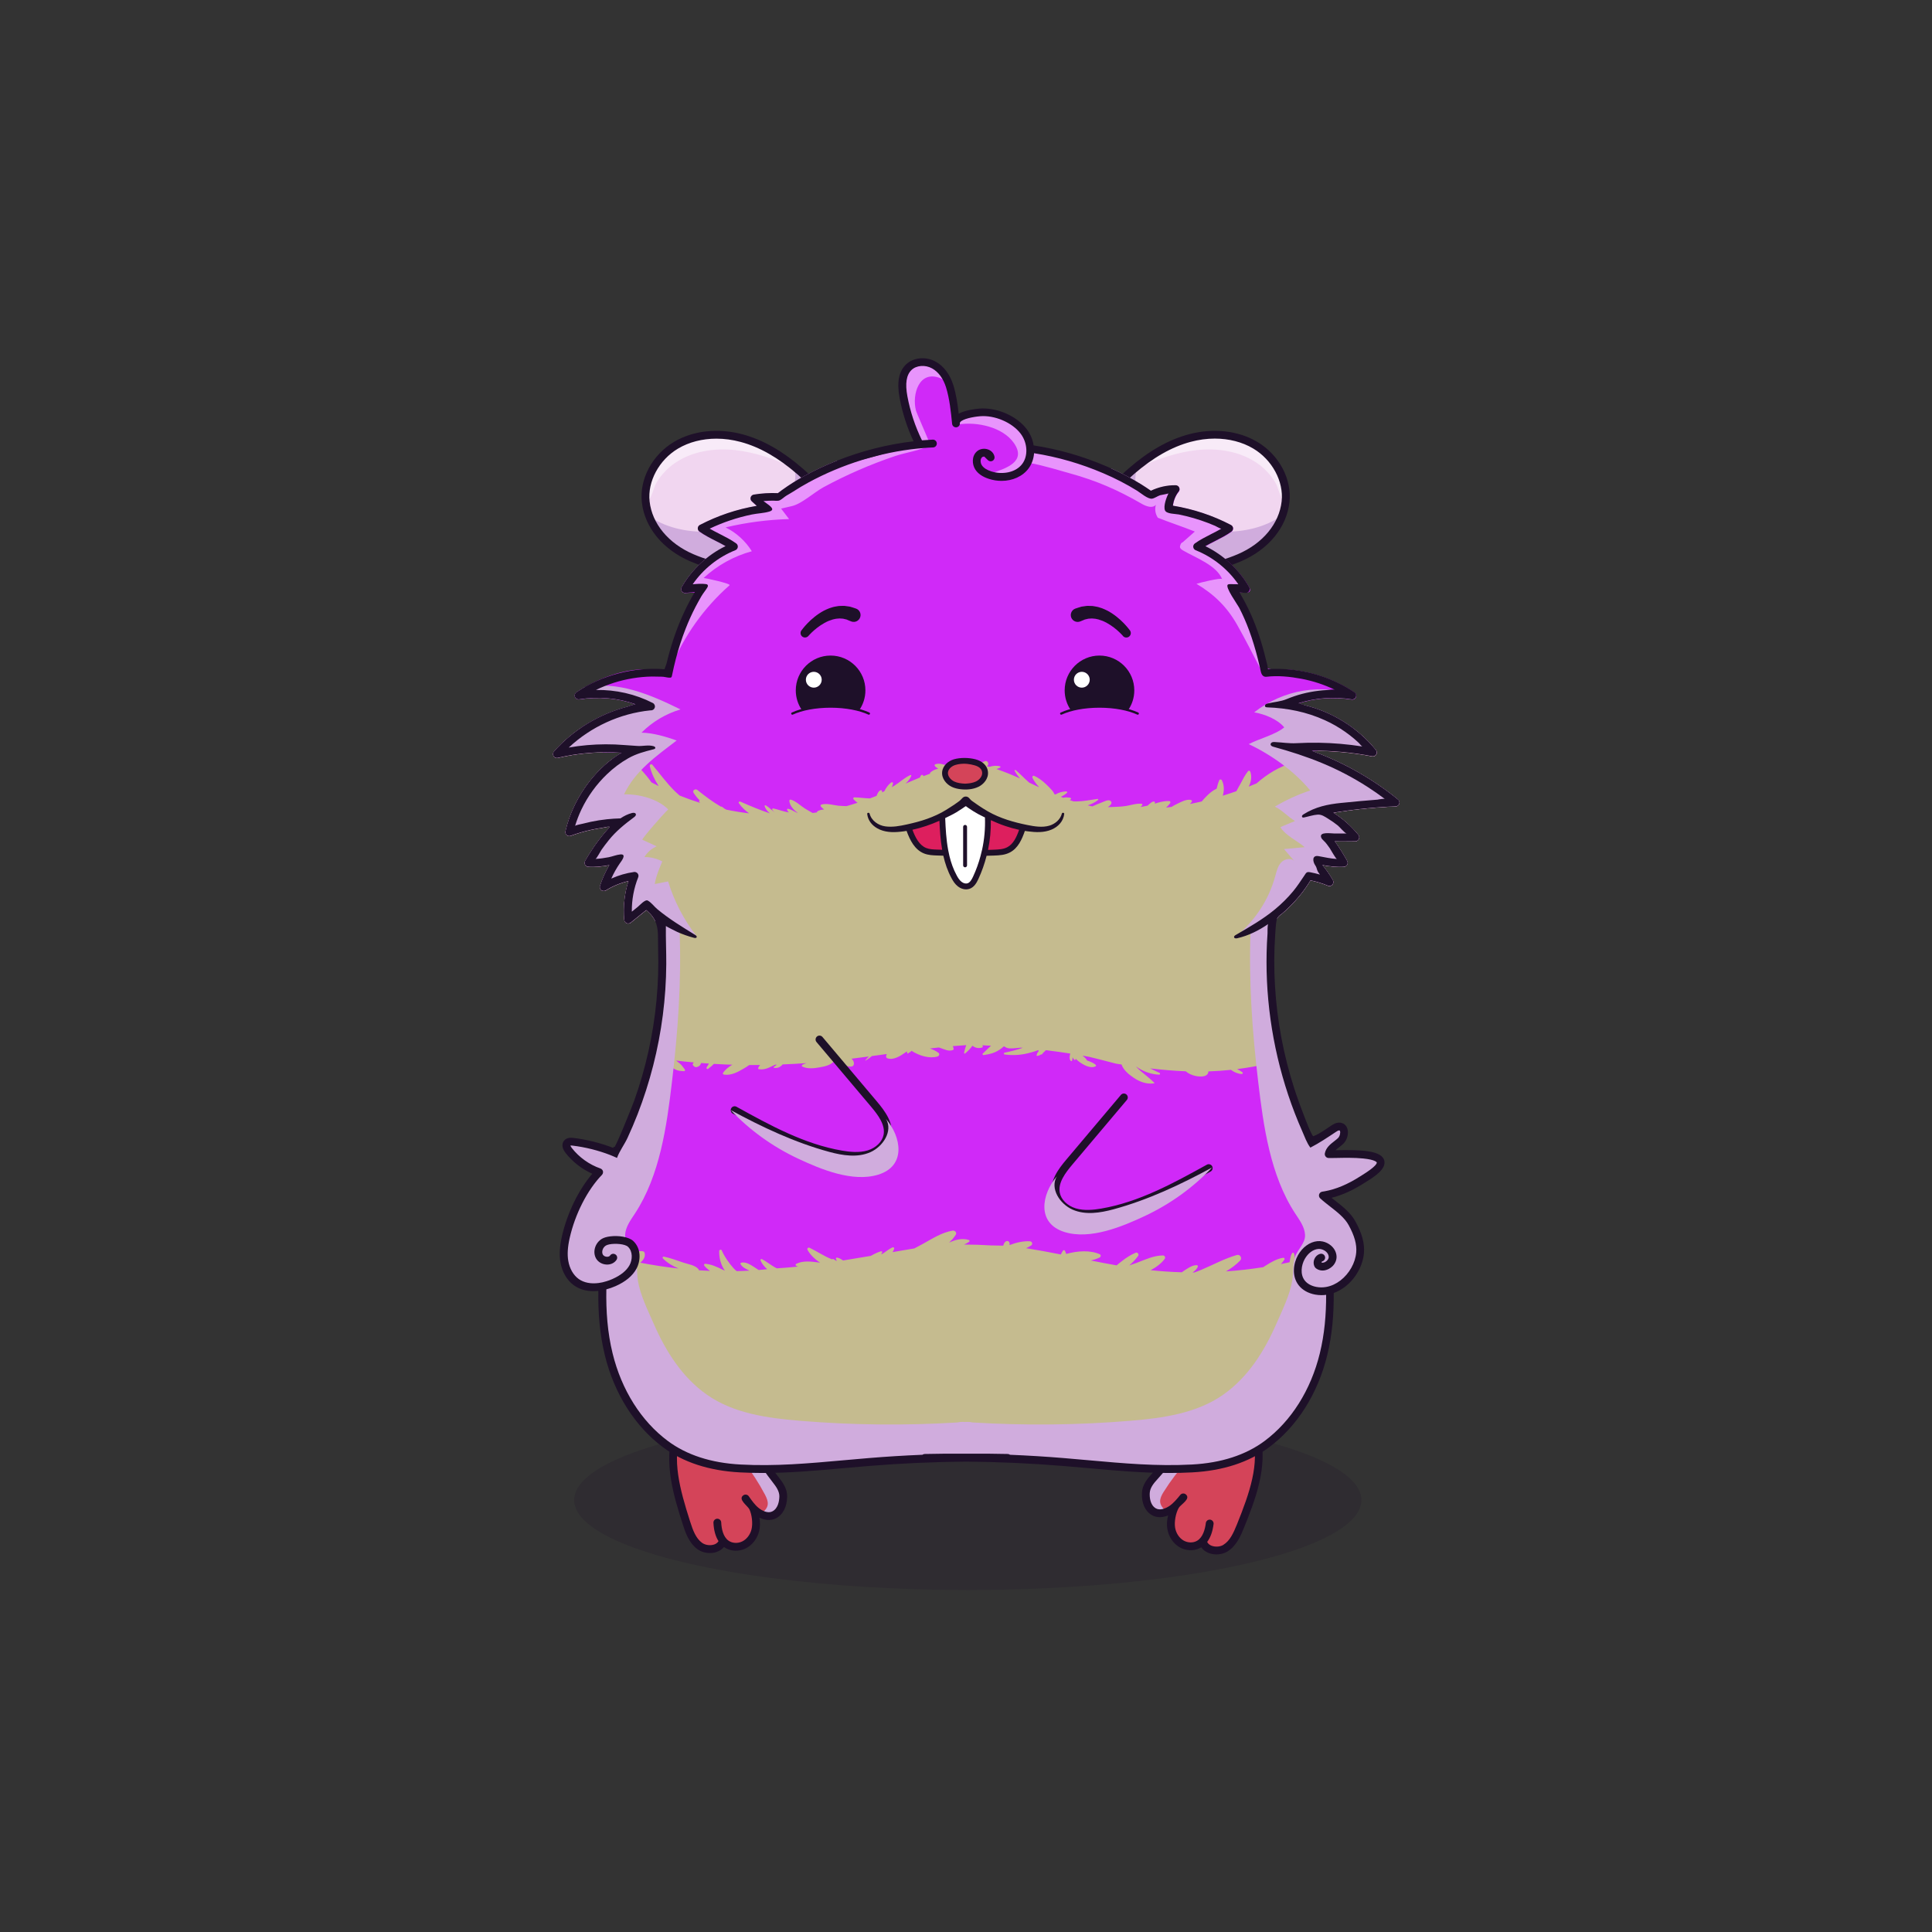
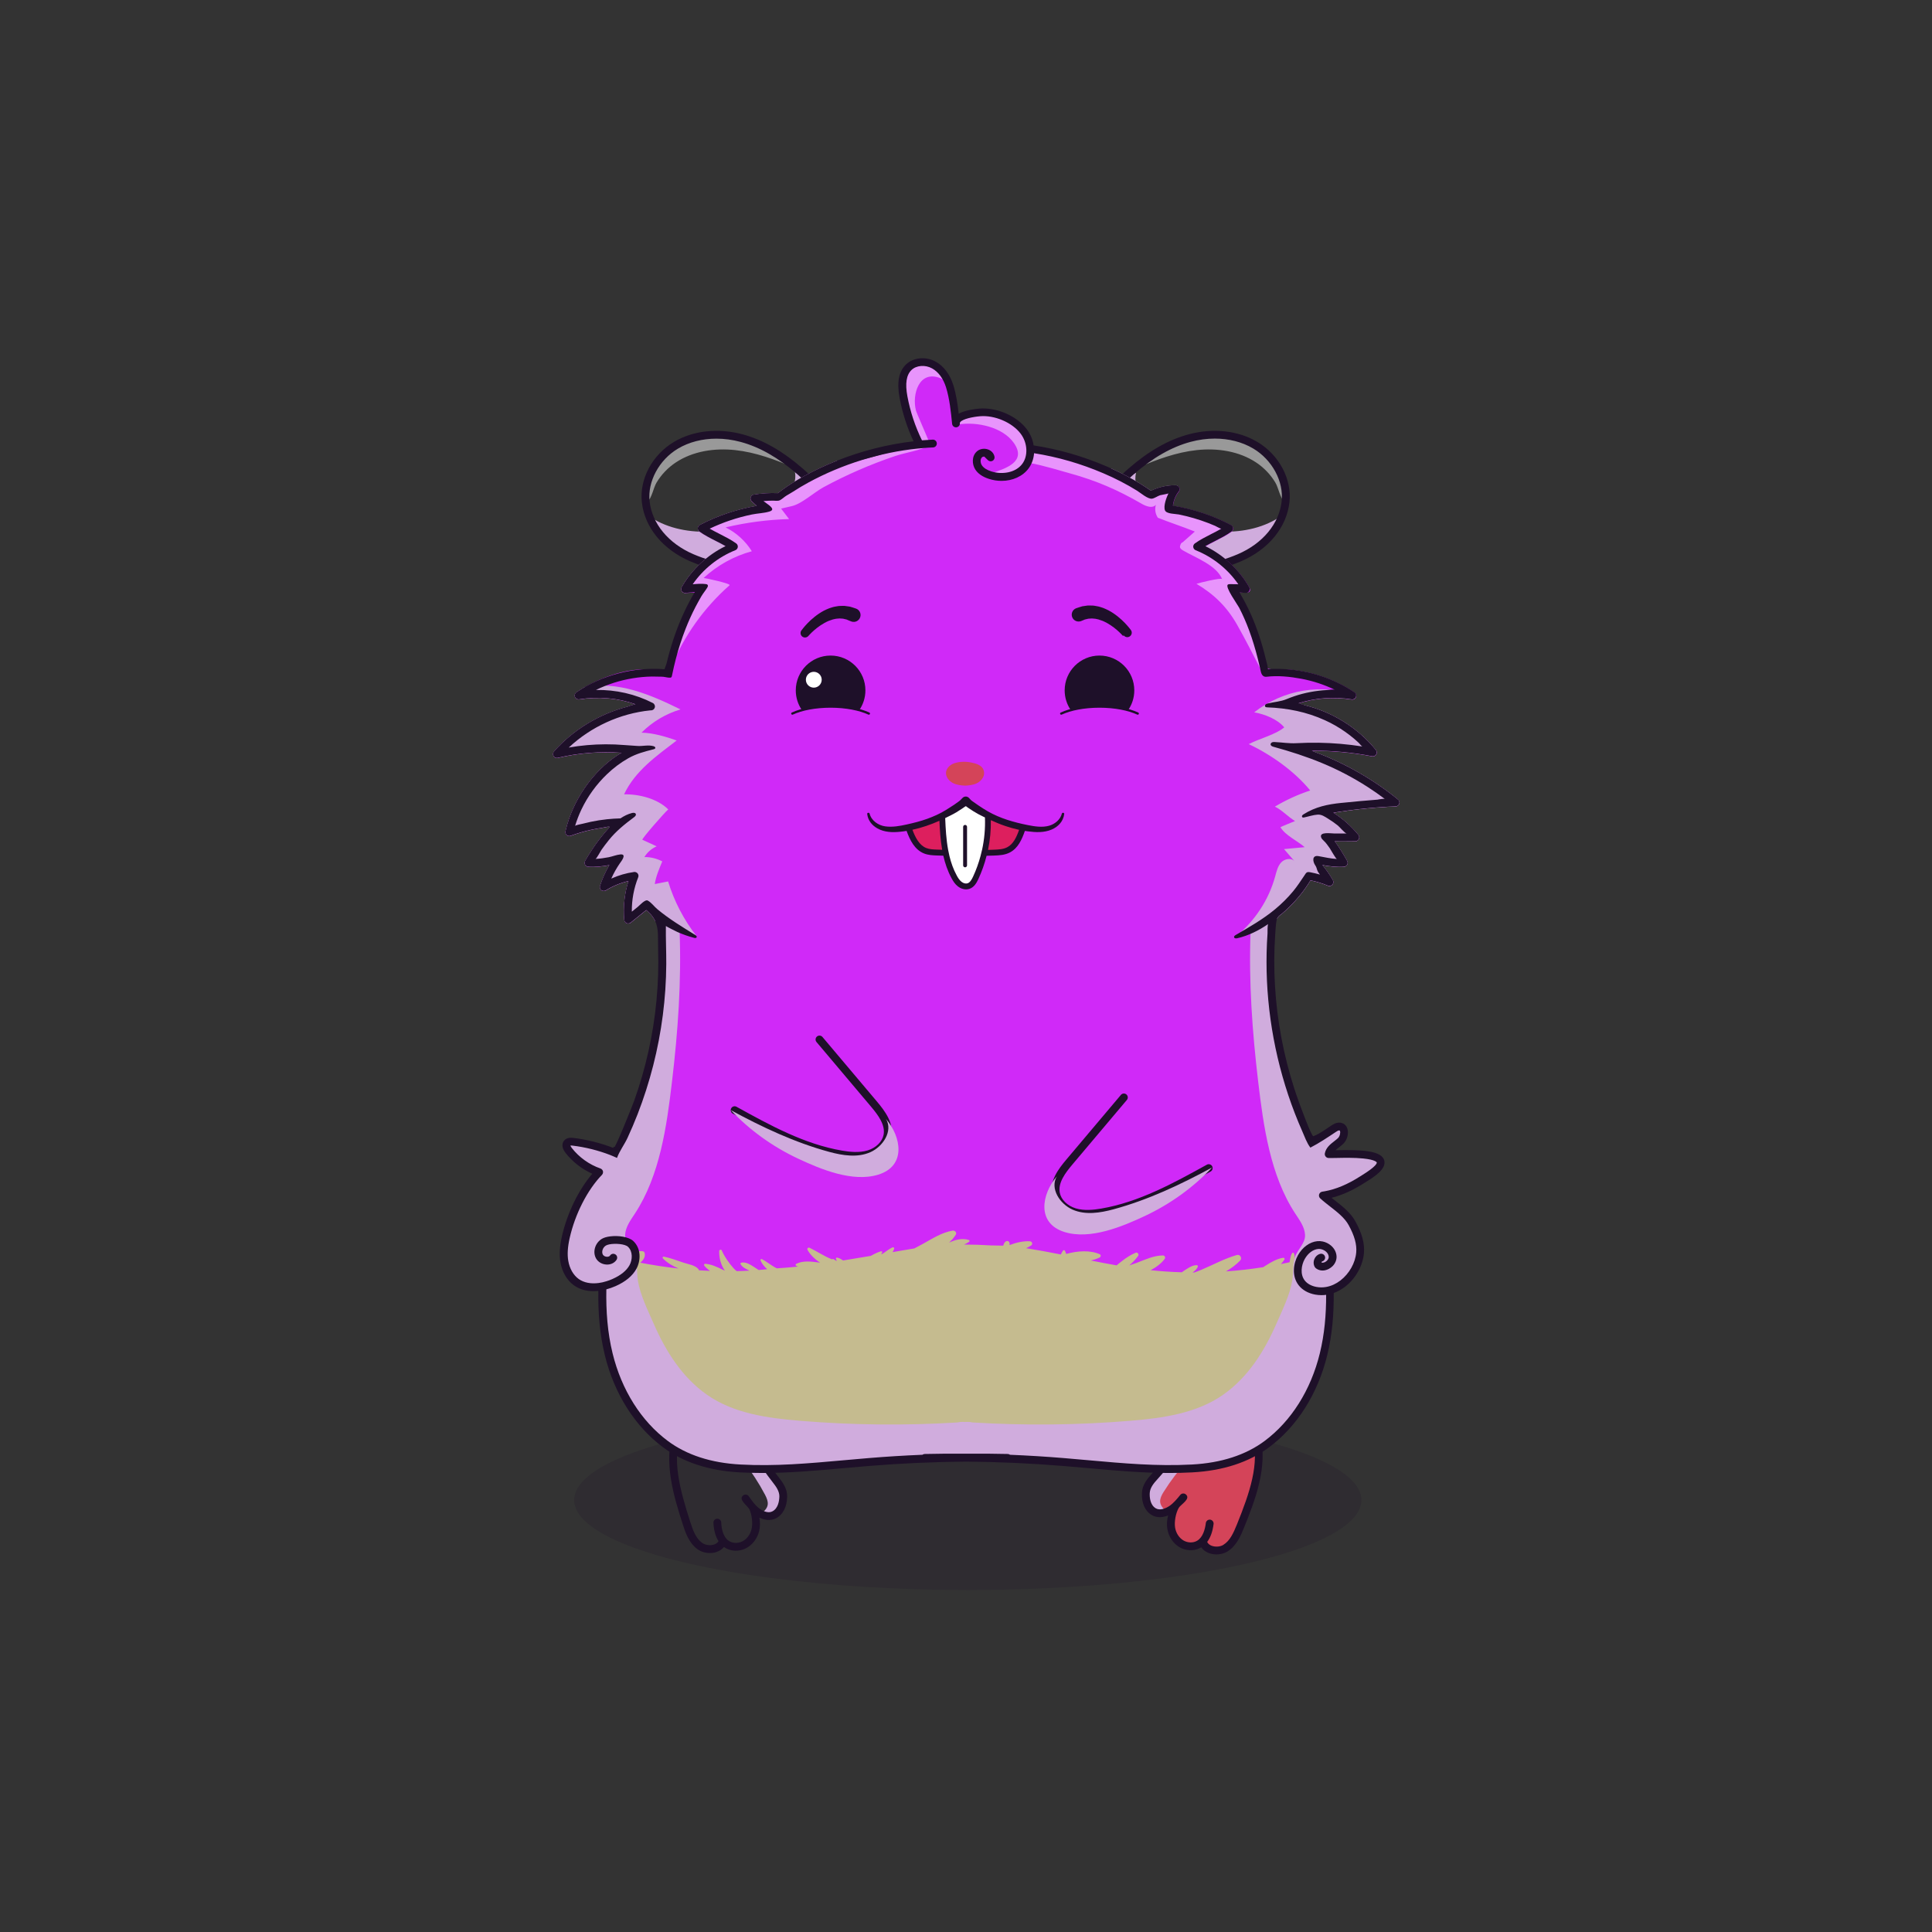
<svg xmlns="http://www.w3.org/2000/svg" xmlns:ns1="https://cryptohamsters.co/" viewBox="0 0 841.89 841.89">
  <rect x="0" y="0" width="841.89" height="841.89" fill="#333333" stroke="none" />
  <title>CryptoHamsters</title>
  <desc>
    <ns1:gene-1>15</ns1:gene-1>
    <ns1:gene-2>13642232</ns1:gene-2>
    <ns1:gene-3>12958607</ns1:gene-3>
    <ns1:gene-4>11958669</ns1:gene-4>
    <ns1:gene-5>1</ns1:gene-5>
    <ns1:gene-6>4959180</ns1:gene-6>
    <ns1:gene-7>12</ns1:gene-7>
    <ns1:gene-8>4</ns1:gene-8>
    <ns1:gene-9>15849200</ns1:gene-9>
    <ns1:gene-10>1797861</ns1:gene-10>
    <ns1:gene-11>167146</ns1:gene-11>
    <ns1:gene-12>12</ns1:gene-12>
    <ns1:gene-13>5</ns1:gene-13>
    <ns1:gene-14>25</ns1:gene-14>
    <ns1:gene-15>804331</ns1:gene-15>
    <ns1:gene-16>8029133</ns1:gene-16>
    <ns1:gene-17>1476539</ns1:gene-17>
    <ns1:gene-18>13911129</ns1:gene-18>
  </desc>
  <rect width="841.89" height="841.89" fill="transparent" />
  <g id="tail-texture">
</g>
  <g id="tail">
</g>
  <g id="ears-texture">
    <g id="ears-texture" clip-path="url(#clip-ears-base)">
      <polygon points="167.71 75.4 312.51 65.7 443.53 115.85 439.31 386.94 313.71 392.84 167.71 373.05 167.71 75.4" class="ears-texture-primary" fill="#f1d6f0" />
      <polygon points="673.69 107.76 555.15 85.11 450.54 116.92 447.31 383.83 577.26 392.84 673.69 385.99 673.69 107.76" class="ears-texture-primary" fill="#f1d6f0" />
    </g>
  </g>
  <g id="ears">
    <defs>
      <clipPath id="clip-ears-base">
-         <path id="w" data-name="fill" d="M358.66,218.48c2.72,5.21,3.38,10.87,1.8,15.52-1.27,3.78-3.55,6.66-6.95,8.83-3.34,2.13-7.74,3.54-13.44,4.28-1.49,.2-3.09,.35-4.88,.47-1.85,.13-3.69,.19-5.52,.19-9.91,0-19.44-1.87-27.87-5.5-11.14-4.8-18.45-13.65-19.57-23.69-1-8.96,4.26-18.76,12.78-23.83,4.9-2.92,10.84-4.46,17.19-4.46,3.57,0,7.19,.49,10.75,1.45,8.4,2.25,16.62,6.93,25.12,14.31,3.49,3.03,7.85,7.18,10.58,12.43Zm187.91-23.72c-4.9-2.92-10.84-4.46-17.19-4.46-3.57,0-7.18,.49-10.75,1.45-8.4,2.25-16.62,6.93-25.12,14.31-3.49,3.03-7.85,7.18-10.58,12.43-2.73,5.21-3.38,10.87-1.8,15.52,2.51,7.44,8.99,11.61,20.39,13.11,1.48,.2,3.07,.35,4.88,.47,1.85,.13,3.69,.19,5.52,.19,9.91,0,19.45-1.87,27.87-5.5,11.14-4.8,18.45-13.65,19.57-23.69,1-8.96-4.26-18.76-12.78-23.82Z" style="fill: #d91c5c;" />
-       </clipPath>
+         </clipPath>
    </defs>
    <g>
      <path id="x" data-name="light" d="M286.13,210.23c-1.46,2.42-2.05,6.85-4.14,8.57-1.98-7.23,1.88-16.21,7-21.27,7.5-7.41,18.97-9.88,29.36-8.06s19.77,7.46,27.74,14.36c-8.26-3.57-16.82-6.74-25.76-7.7-8.95-.96-18.4,.44-25.89,5.42-3.36,2.23-6.22,5.22-8.3,8.67Zm269.59,0c1.46,2.42,2.05,6.85,4.14,8.57,1.98-7.23-1.88-16.21-7-21.27-7.5-7.41-18.97-9.88-29.36-8.06s-19.77,7.46-27.74,14.36c8.26-3.57,16.82-6.74,25.76-7.7,8.95-.96,18.4,.44,25.89,5.42,3.36,2.23,6.22,5.22,8.3,8.67Z" fill="#fff" opacity="0.5" style="mix-blend-mode: overlay" />
      <path id="y" data-name="shadow" d="M334.86,224.34c3.54-2.1,6.84-4.91,9.05-8.41,1.95-3.08,3.6-8.15,2.04-11.66,.27,.6,1.88,1.39,2.42,1.82,.85,.68,1.68,1.39,2.48,2.12,1.38,1.25,2.74,2.57,4.05,3.9,2.7,2.75,4.8,6.11,5.9,9.82,2.12,7.19,.1,15.66-5.64,20.48-4.92,4.12-11.66,5.19-18.05,5.74-10.3,.9-20.89,.88-30.69-2.39-10.29-3.42-20.23-10.67-24.1-21.19,14.56,10.51,37.74,8.54,52.54-.23Zm171.28,0c-6.59-3.91-12.85-10.88-11.1-18.34-6.89,2.95-12.72,8.73-14.84,15.92s-.1,15.66,5.64,20.48c4.92,4.12,11.66,5.19,18.05,5.74,10.3,.9,20.89,.88,30.69-2.39,10.29-3.42,20.23-10.67,24.1-21.19-14.56,10.51-37.74,8.54-52.54-.23Z" fill="#d0acdd" style="mix-blend-mode: multiply;" />
      <path id="a`" data-name="line" d="M547.87,192.56c-8.33-4.96-19.23-6.15-29.91-3.29-8.79,2.36-17.34,7.22-26.13,14.85-3.65,3.17-8.24,7.54-11.18,13.17-3.03,5.82-3.75,12.21-1.95,17.52,1.41,4.18,3.95,7.48,7.68,9.94,3.73,2.46,8.64,4.07,14.79,4.89,1.55,.2,3.19,.36,5.04,.48,1.9,.14,3.8,.2,5.69,.2,10.26,0,20.15-1.95,28.89-5.72,11.99-5.17,19.88-14.79,21.1-25.75,1.11-10.07-4.51-20.65-14.01-26.3Zm10.62,25.92c-1.08,9.72-8.2,18.33-19.06,23-9.86,4.25-21.27,6.06-33,5.24-1.78-.12-3.37-.27-4.83-.47-11.04-1.45-17.3-5.44-19.69-12.54-1.5-4.44-.87-9.85,1.75-14.86,2.68-5.13,6.96-9.21,10.39-12.18,8.4-7.28,16.5-11.91,24.79-14.13,3.54-.95,7.08-1.42,10.53-1.42,6.12,0,11.93,1.47,16.75,4.34,8.25,4.9,13.33,14.36,12.37,23Zm-197.57-1.19c-2.94-5.64-7.52-10-11.18-13.17-8.79-7.63-17.34-12.49-26.13-14.85-10.68-2.86-21.58-1.67-29.91,3.29-9.49,5.65-15.12,16.23-14.01,26.3,1.22,10.96,9.1,20.58,21.1,25.75,8.75,3.77,18.63,5.72,28.89,5.72,1.89,0,3.78-.07,5.69-.2,1.85-.13,3.49-.29,5.04-.48,12.3-1.62,19.65-6.47,22.47-14.82,1.79-5.31,1.08-11.7-1.96-17.52Zm-1.27,16.43c-1.2,3.55-3.37,6.32-6.6,8.38-3.25,2.07-7.57,3.43-13.09,4.16-1.47,.2-3.04,.35-4.83,.47-11.73,.82-23.14-.99-33-5.24-10.85-4.68-17.98-13.28-19.06-23-.96-8.64,4.12-18.1,12.37-23,4.82-2.87,10.62-4.34,16.75-4.34,3.45,0,7,.47,10.53,1.42,8.29,2.22,16.39,6.84,24.79,14.13,3.43,2.98,7.71,7.05,10.39,12.18,2.62,5.01,3.26,10.42,1.75,14.86Z" style="fill: #1e1029;" />
    </g>
  </g>
  <g id="legs-texture">
    <ellipse cx="421.72" cy="653.67" rx="171.53" ry="39.19" fill="#1e1029" opacity="0.2" />
    <g id="legs-texture" clip-path="url(#clip-legs-base)">
-       <polygon points="168 463.87 312.8 454.16 443.82 504.31 439.61 775.41 314 781.31 168 761.51 168 463.87" class="skin-texture-primary" fill="#d44459" />
      <polygon points="673.98 496.22 555.44 473.57 450.83 505.39 447.6 772.29 577.55 781.31 673.98 774.45 673.98 496.22" class="skin-texture-primary" fill="#d44459" />
    </g>
  </g>
  <g id="legs">
    <defs>
      <clipPath id="clip-legs-base">
        <path id="fill-7" data-name="fill" d="M337.33,645.35c1.61,2.04,3.18,4.25,3.13,6.84h0c-.1,3.55-1.37,6.11-3.58,7.2-2.21,1.12-5.01-.13-6.89-1.67-1.75-1.44-3.09-3.36-4.39-5.22-.27-.39-.8-.48-1.2-.21-.37,.26-.39,.46-.4,.53-.07,.68,1.08,1.88,1.84,2.68,.64,.67,1.2,1.25,1.47,1.82,1.23,2.55,1.66,6.65,.99,9.33-.63,2.53-2.27,4.69-4.39,5.77-.34,.17-.69,.31-1.04,.43-2,.64-4.25,.37-5.88-.77-2.12-1.49-3.36-4.47-3.57-8.61-.01-.23-.11-.44-.28-.59-.17-.15-.39-.23-.61-.22-.23,0-.44,.11-.59,.28-.15,.17-.23,.38-.22,.61,.15,3.13,.84,5.67,2.07,7.57l.28,.43-.25,.45c-.48,.84-1.3,1.49-2.37,1.86-2.01,.68-4.42,.32-6.03-.84-2.92-2.11-4.25-5.7-5.57-9.83-4.56-14.29-8.01-27.1-3.94-39.21,1.29-3.85,3.17-6.81,5.58-8.81,2.83-2.33,6.48-3.21,9.52-2.3,4.32,1.31,7.31,5.76,9.95,9.69l.37,.55c.45,.66,.89,1.31,1.32,1.92l8.95,12.48c.5,.69,.99,1.39,1.49,2.09,1.36,1.94,2.74,3.89,4.21,5.74Zm209.32-19.64c-1.01-3.94-2.67-7.03-4.92-9.19-2.65-2.53-6.23-3.68-9.33-2.99-4.41,.99-7.71,5.21-10.64,8.93-.64,.81-1.26,1.61-1.87,2.34l-9.84,11.79c-.52,.61-1.03,1.23-1.54,1.85l-.14,.17c-1.39,1.69-2.96,3.61-4.58,5.38-1.76,1.91-3.49,3.99-3.62,6.59-.1,2.05,.16,5.73,3.03,7.44,2.12,1.28,5.01,.24,7-1.16,1.83-1.29,3.3-3.09,4.77-4.88,.3-.36,.83-.41,1.19-.13,.36,.29,.36,.5,.37,.56,.02,.68-1.22,1.8-2.03,2.54-.69,.62-1.28,1.16-1.59,1.7-1.41,2.45-2.15,6.5-1.68,9.22,.44,2.57,1.92,4.84,3.95,6.08,.32,.2,.67,.37,1.01,.51,1.96,.79,4.22,.68,5.91-.34,2.83-1.69,3.84-5.46,4.19-8.32,.03-.23,.14-.43,.32-.57,.18-.14,.4-.2,.62-.17,.48,.06,.8,.48,.75,.95-.38,3.1-1.26,5.59-2.62,7.4l-.31,.41,.22,.46c.41,.88,1.18,1.58,2.24,2.03l.05,.02c1.93,.77,4.33,.61,6.01-.42,3.06-1.88,4.65-5.36,6.28-9.39h0c5.59-13.92,9.97-26.45,6.8-38.81Z" style="fill: #f16ea5;" />
      </clipPath>
    </defs>
    <g>
      <path id="shadow-6" data-name="shadow" d="M333.27,651.17c-2.59-4.93-5.66-9.62-9.14-13.97-3.62-4.53-7.79-8.77-12.94-11.44-5.15-2.67-11.41-3.62-16.81-1.49,1.66-3.72,3.78-7.4,7.05-9.83s7.95-3.34,11.48-1.31c1.79,1.03,3.12,2.68,4.41,4.29,6.3,7.89,12.6,15.78,18.67,23.85,1.75,2.33,3.5,4.72,4.48,7.46s1.08,5.94-.39,8.45c-.89,1.52-2,2.85-3.8,3.19-.54,.1-4.49-.85-4.2-1.09,3.18-2.6,3.02-4.65,1.2-8.12Zm173.89-1.19c2.95-4.73,6.35-9.18,10.14-13.26,3.95-4.25,8.41-8.17,13.74-10.46,5.33-2.29,11.65-2.77,16.87-.25-1.39-3.84-3.22-7.66-6.31-10.32s-7.68-3.92-11.36-2.15c-1.86,.89-3.31,2.44-4.71,3.95-6.86,7.4-13.73,14.81-20.37,22.42-1.92,2.19-3.84,4.45-5.02,7.11-1.18,2.67-1.52,5.85-.23,8.46,.78,1.58,1.79,2.99,3.56,3.46,.53,.14,4.55-.52,4.27-.78-2.98-2.83-2.67-4.86-.6-8.18Z" fill="#d0acdd" style="mix-blend-mode: multiply;" />
      <path id="line-5" data-name="line" d="M339.33,643.77c-1.43-1.78-2.78-3.71-4.1-5.57-.51-.72-1.01-1.44-1.53-2.16l-8.95-12.48c-.54-.75-1.09-1.58-1.66-2.41-2.87-4.29-6.14-9.13-11.32-10.7-3.85-1.16-8.4-.1-11.88,2.77-2.78,2.3-4.93,5.65-6.38,9.96-4.66,13.89,.3,29.43,3.93,40.79,1.12,3.52,2.66,8.35,6.51,11.12,2.26,1.63,5.45,2.11,8.17,1.24l.18-.06c1.33-.46,2.4-1.2,3.18-2.16,.02,.02,.04,.04,.06,.05,2.3,1.61,5.33,2,8.09,1.11,.49-.16,.98-.36,1.45-.6,2.77-1.41,4.9-4.19,5.71-7.42,.46-1.88,.49-3.91,.11-5.94,2.2,1.07,4.78,1.52,7.13,.36,3.1-1.55,4.87-4.9,4.98-9.43,.08-3.45-1.85-6.18-3.68-8.48Zm.28,8.4c-.05,1.85-.5,5.17-3.11,6.46-1.87,.94-4.38-.26-5.98-1.57-1.66-1.36-2.97-3.24-4.23-5.05-.54-.77-1.6-.95-2.37-.42-2.52,1.77,1.9,4.58,2.63,6.09,1.12,2.33,1.56,6.24,.93,8.75-.57,2.3-2.05,4.25-3.95,5.22-1.96,1-4.38,.89-6.05-.28-2.41-1.69-3.07-5.26-3.2-7.95-.04-.94-.84-1.67-1.78-1.62-.93,.05-1.66,.84-1.61,1.78,.16,3.31,.91,5.97,2.21,7.99-.46,.82-1.26,1.25-1.91,1.47-1.7,.56-3.85,.28-5.25-.73-2.71-1.96-3.98-5.41-5.25-9.4-4.52-14.15-7.93-26.81-3.94-38.68,1.24-3.7,3.03-6.53,5.32-8.42,2.61-2.15,5.97-2.97,8.73-2.14,4.03,1.22,6.93,5.53,9.49,9.35,.59,.87,1.15,1.71,1.71,2.5l8.95,12.48c.51,.7,1.01,1.42,1.52,2.13,1.34,1.9,2.72,3.87,4.21,5.73,1.51,1.92,2.99,3.97,2.94,6.29Zm209.51-27.1c-1.13-4.4-3.02-7.9-5.63-10.4-3.26-3.12-7.72-4.51-11.64-3.63-5.29,1.18-8.9,5.78-12.09,9.84-.62,.79-1.24,1.57-1.83,2.29l-9.85,11.78c-.57,.68-1.12,1.36-1.68,2.04-1.45,1.76-2.94,3.58-4.49,5.26-1.99,2.16-4.11,4.74-4.29,8.19-.23,4.52,1.29,7.99,4.27,9.77,2.24,1.32,4.86,1.07,7.13,.16-.53,2-.65,4.02-.33,5.93,.57,3.29,2.49,6.21,5.15,7.82,.46,.28,.92,.51,1.4,.7,2.69,1.08,5.75,.92,8.15-.52,.02,0,.05-.03,.07-.04,.7,1.01,1.73,1.83,3.01,2.38l.18,.07c2.64,1.06,5.86,.81,8.23-.64,4.04-2.48,5.93-7.18,7.31-10.61,4.45-11.07,10.54-26.21,6.91-40.4Zm-16,48.11c-1.47,.9-3.64,1.02-5.29,.34-.63-.27-1.4-.76-1.79-1.61,1.44-1.91,2.38-4.51,2.79-7.8,.11-.94-.55-1.78-1.48-1.9-.93-.12-1.78,.55-1.9,1.48-.33,2.68-1.25,6.19-3.78,7.7-1.74,1.04-4.17,.97-6.05-.17-1.83-1.11-3.15-3.16-3.55-5.5-.44-2.55,.29-6.42,1.58-8.65,.84-1.46,5.45-3.94,3.06-5.89-.73-.59-1.79-.48-2.39,.25-1.4,1.71-2.85,3.48-4.6,4.72-1.68,1.18-4.28,2.2-6.08,1.12-2.49-1.48-2.71-4.82-2.62-6.67,.12-2.32,1.74-4.26,3.39-6.06,1.61-1.75,3.14-3.61,4.61-5.41,.56-.67,1.11-1.35,1.67-2.01l9.84-11.79c.62-.74,1.25-1.54,1.89-2.36,2.84-3.62,6.04-7.7,10.15-8.63,2.82-.62,6.1,.44,8.56,2.78,2.14,2.05,3.71,5.01,4.69,8.79,3.1,12.12-1.23,24.5-6.77,38.28-1.57,3.88-3.09,7.23-5.94,8.98Z" style="fill: #1e1029;" />
    </g>
  </g>
  <g id="body-texture">
    <g id="body-texture" clip-path="url(#clip-body-base)">
      <polygon points="168 65.7 168 193.34 168 193.34 168 200.2 168 200.2 168 215.6 168 215.6 168 401.24 168 401.24 168 442.67 168 497.8 168 781.31 673.98 781.31 673.98 508.59 673.98 491.63 673.98 491.63 673.98 450.07 673.98 450.07 673.98 400.7 673.98 393.46 673.98 209.2 673.98 183.08 673.98 138.93 673.98 89.63 673.98 89.63 673.98 65.7 168 65.7" class="body-texture-primary" fill="#d029f8" />
-       <path d="M176.4,409.23c-.55,.35-1.02,.84-1.63,1.09-.83,.34-.89,1.87,.23,1.76,.71-.07,1.32,.15,2.01,.19,.58,.03,1.19-.05,1.76-.15,.02,0,.05,0,.07-.01-1.98,1.18-3.98,2.31-5.55,4.03-.1,.11,0,.29,.14,.25,2.18-.54,4.07-1.7,5.98-2.84,.21,.15,.42,.21,.71,.16,.15-.03,.3-.08,.44-.15,.09-.04,.17-.09,.24-.15,2.26,2.07,4.58,4.09,6.94,6.04-.19,.22-.38,.45-.59,.72-.33,.42-.04,1.1,.55,.95,.55-.15,1.02-.29,1.49-.49,.35,.28,.69,.57,1.04,.84-.55,.34-1.08,.65-1.61,.85-.27,.1-.31,.49,0,.58,1.44,.41,2.64,1.07,4.18,1.09,.22,0,.43,0,.65-.02,.02,.01,.04,.03,.06,.04-.4,.48-.78,.98-1.1,1.5-.53,.86-.61,1.85-1.08,2.71-.04,.07,.05,.18,.12,.12,.82-.59,1.92-.85,2.77-1.43,.54-.37,1.05-.79,1.56-1.22,6.68,4.89,13.66,9.3,20.86,13.12,.09,.05,.19,.1,.28,.15-2.21,.19-4.41,.43-6.43,1.17-.23,.08-.34,.45-.08,.57,3.11,1.51,6.82,1.19,10.23,.68,.02,.04,.04,.08,.05,.12-.32,1.12-.33,2.23,.16,3.37,.11,.25,.52,.17,.57-.08,.1-.44,.19-.88,.29-1.33,1.55,2.52,3.74,4.51,6.01,4.99,.83,.17,1.48-.5,1.32-1.32-.18-.92-.49-1.81-.86-2.68,2.33,1.04,4.67,2.03,7.04,2.98-.5,.19-.98,.41-1.42,.68-.49,.3-.15,.95,.37,.87,.95-.14,1.91-.51,2.83-.85,4.87,1.9,9.8,3.61,14.8,5.14-1.15,.46-2.24,1.02-3.22,1.8-.49,.39-.33,1.34,.21,1.59,2.8,1.31,6.02,.94,9.06,.12,.12,.26,.39,.46,.67,.46,.57-.01,1.11-.24,1.62-.56-.25,.94-.38,1.91-.41,2.78-.02,.61,.71,.83,1.12,.47,1.02-.89,2.04-2.08,2.69-3.41,7.85,1.95,15.8,3.5,23.81,4.67,.06,.22,.13,.43,.2,.64,.14,.39,.27,.78,.46,1.15,.26,.52,.57,.68,.91,1.09,.22,.26,.62,.03,.64-.26,.02-.41,.14-.67,.08-1.1-.01-.1-.04-.19-.06-.29,.51,.54,1.04,1.04,1.55,1.45,.98,.8,2.03,1.61,3.17,2.17,1.36,.67,2.33,.64,3.77,.74,.44,.03,.56-.51,.33-.79-.74-.89-1.21-1.74-2.13-2.52-.54-.45-1.09-.88-1.65-1.31,2.56,.3,5.12,.57,7.68,.8-.1,.13-.18,.27-.25,.44l-.07,.08c-.13,.16-.21,.41-.07,.6,.25,.34,.5,.67,.9,.84,.43,.19,.86,.09,1.28-.08,.54-.22,.94-.55,1.15-1.03v.02c.13-.2,.23-.4,.28-.61,1.14,.09,2.28,.17,3.42,.25-.37,.55-.71,1.11-1.04,1.68-.21,.37,.25,.93,.64,.63,.89-.68,1.77-1.36,2.53-2.18,1.68,.1,3.37,.19,5.05,.26,1,.04,1.99,.06,2.99,.09-1.53,.95-2.96,2.01-4.03,3.56-.25,.36,.1,.74,.45,.78,3.18,.43,5.97-1.14,8.64-2.7,.77-.45,1.57-.95,2.33-1.5,1.58,.01,3.16,.01,4.74,0-.31,.36-.6,.74-.82,1.18-.12,.23-.03,.58,.26,.63,2.45,.49,4.62-.76,6.79-1.79,.11-.05,.23-.1,.34-.15,.23,0,.47-.02,.7-.03-.08,.06-.16,.11-.23,.17-.32,.27-.66,.59-1.04,.79-.23,.12-.1,.42,.12,.45,1.2,.14,2.04-.03,3-.82,.22-.18,.46-.42,.67-.68,3.49-.14,6.98-.33,10.46-.58-.63,.19-1.25,.42-1.84,.72-.3,.15-.31,.65,0,.8,2.36,1.12,5.08,.76,7.59,.32,2.4-.42,4.89-.98,6.45-2.91,.1-.01,.2-.02,.3-.03,.76,.48,1.55,.92,2.32,1.3,.97,.49,5.63,2.69,5.8,.09,.06-.87-.38-1.59-1.03-2.21,2.51-.31,5.02-.64,7.53-.97-.52,.52-1.03,1.06-1.52,1.65-.06,.07,.02,.2,.11,.14,.99-.61,1.88-1.26,2.76-1.97,2.16-.29,4.31-.58,6.47-.88-.13,.27-.22,.55-.28,.84-.07,.33,.04,.81,.4,.96,2.69,1.13,6.02-1.08,8.16-2.61,.15-.11,.29-.21,.43-.32,.09,.2,.17,.39,.18,.62,0,.23,.31,.4,.49,.2,.37-.43,.95-.49,1.3-1,.03-.04,.04-.08,.07-.12,3.49,2.25,7.9,3.54,11.41,2.49,.6-.18,1-1.1,.41-1.55-1.16-.89-2.45-1.45-3.78-1.93,1.31-.15,2.62-.3,3.93-.44,.27,.09,.54,.2,.82,.29,1.75,.57,3.34,1.5,5.19,.86,.3-.1,.47-.38,.4-.7-.08-.39-.23-.72-.4-1.03,1.96-.17,3.93-.31,5.9-.44-.43,1.1-.75,2.24-.95,3.36-.05,.28,.24,.43,.45,.26,1.17-.94,2.27-2.09,3.18-3.35,1.18,.88,2.55,1.3,4.22,.77,.29-.09,.41-.39,.27-.66-.05-.1-.1-.2-.15-.31,1.26,.05,2.52,.12,3.78,.18-1.23,1.09-2.35,2.25-3.59,3.42-.32,.3,.03,.73,.39,.67,2.94-.45,5.12-.98,7.59-2.82,.4-.3,.79-.62,1.18-.96,.07,0,.14,0,.21,.01h0c1.49,1.15,3.03,.89,4.84,.75,.72-.05,1.51-.1,2.28-.23,.3,.02,.6,.05,.9,.07-2.57,.92-5.26,1.58-7.91,2.13-.37,.08-.4,.72,0,.78,4.02,.56,7.77,.21,11.68-.92,.9-.26,2-.57,3.06-1,.02,.18,.06,.34,.11,.49-.31,.4-.79,.99-.76,1.51l-.06,.07c-.26,.29,.13,.66,.42,.42l.06-.05c.41,.05,.91-.23,1.32-.5,.36,.04,.77-.23,.83-.6,.48-.39,.93-.84,1.34-1.29,3.56,.43,7.11,.92,10.65,1.48-.34,1.12-.52,2.48,.25,3.22,.13,.12,.36,.1,.45-.06,.25-.46,.24-1,.28-1.52,.21,.37,.46,.71,.79,1.08,.15,.17,.49,.09,.52-.14,.02-.12,.02-.24,.03-.35,.42,.43,.87,.83,1.37,1.21,1.82,1.36,5.02,3.3,7.32,2.12,.23-.12,.26-.46,.08-.63-1.01-.96-2.46-1.41-3.84-1.94-.3-.85-1.25-1.48-1.92-2.09,.97,.17,1.93,.34,2.9,.52,3.88,.94,7.75,1.94,11.63,2.96,.82,.13,1.65,.25,2.47,.38,.84,2.45,3.09,4.28,5.21,5.73,2.73,1.86,5.64,2.92,8.96,2.5,.12-.02,.21-.16,.11-.26-1.95-1.94-4.13-3.54-6.2-5.33-.59-.51-1.16-1.11-1.73-1.71h.07c2.93,2.15,6.68,3.42,9.98,3.5,.38,0,.58-.58,.2-.75-1.39-.63-2.77-1.28-4.13-1.97,5.15,.6,10.32,1.05,15.51,1.26,1.12,.98,2.56,1.62,4.02,1.97,1.58,.38,5.15,.79,5.77-1.4,.05-.19,.06-.36,.04-.52,3.3-.11,6.59-.34,9.86-.69,1.41,1.06,3.12,1.77,4.73,1.82,.47,.01,.55-.57,.22-.81-.72-.52-1.48-.93-2.25-1.33,4.55-.58,9.06-1.38,13.54-2.37,.19,.02,.38,.05,.56,.07,.73,.09,1.43,.12,2.12,.1,.56,.55,1.3,.98,1.99,1.26,1.77,.71,3.69,.8,5.01-.77,.21-.25,.24-.6,0-.85-.62-.61-1.28-.99-1.99-1.28,.05-.04,.11-.07,.16-.1,.12-.09,.21-.26,.22-.41,.14-.04,.28-.07,.42-.11,1.61-.15,3.23-.59,4.65-1.18,4.49,.82,9.24,0,13.37-1.99,.57-.27,.31-1.3-.33-1.22-1.61,.18-3.21,.3-4.81,.4,2.69-.93,5.36-1.9,8.02-2.92,1.29-.23,2.53-.58,3.65-1.14,.15-.08,.23-.23,.25-.39,4.79-1.92,9.53-3.99,14.2-6.2-.54,1.53-.91,3.06-1.03,4.49-.04,.53,.65,.74,1,.41,2.08-2,3.38-4.65,4.77-7.15,.01-.02,.02-.04,.04-.07,.81-.4,1.62-.81,2.42-1.23,.04,.54,.11,1.06,.24,1.55,.08,.31,.49,.35,.66,.09,.47-.76,.81-1.67,1.04-2.63,1.25-.65,2.5-1.32,3.74-2,1.5,.67,3.29,.35,4.81-.32,1.3-.58,3.33-1.95,3.64-3.44,.05-.26-.03-.6-.3-.73-.04-.02-.09-.03-.13-.05,3.25-1.91,6.46-3.89,9.62-5.94,5.7-1.2,14.34-6.66,15.99-8.02,.65-.54-.06-1.51-.78-1.35-.9,.21-1.81,.44-2.71,.69,2.86-2.17,5.68-4.46,8.46-6.82,.81,.31,2.1,.5,2.84-.07,.23-.18,.24-.47,0-.65-.37-.27-.85-.43-1.33-.58,.34-.29,.67-.58,1.01-.87,.7,.32,1.46,.53,2.28,.55,1.3,.04,4.15-.43,4.32-2.13,.13-1.36-1.6-1.13-2.44-.95-.55,.12-1.1,.23-1.65,.32,2.41-2.15,4.78-4.34,7.11-6.54,1.31,.03,2.64-.18,3.92-.41,1.83-.32,3.89-.67,5.07-2.22,.14-.19,.04-.53-.17-.63-1.64-.79-3.52-.28-5.23,.04,.04-.07,.05-.15,.04-.23,2.25-2.16,4.46-4.31,6.63-6.43l.54-182.83c-1.25,3.15-2.6,6.27-4.03,9.35-.03-.04-.05-.08-.08-.12-.23-.33-.71-.28-.85,.11-.31,.92-.39,1.89-.43,2.87-.79,1.65-1.61,3.3-2.44,4.93-.23-1.24-.72-2.37-1.62-3.24-.25-.24-.69-.26-.93,0-1.78,1.95-1.71,4.83-1.7,7.52-.89-.08-1.79-.12-2.65-.17-.52-.04-.55,.69-.12,.85,.88,.33,1.8,.72,2.75,1.03,0,.22-.02,.43-.04,.65-.04,.57-.12,1.16-.2,1.75-2.33,4.14-4.75,8.18-7.23,12.11,.87-1.84,1.72-3.73,1.91-5.76,.03-.34-.42-.48-.64-.27-1.45,1.44-2.37,3.29-3.23,5.13,.05-1.52-.02-3.02-.34-4.46-.1-.43-.75-.52-.96-.13-2.28,4.44-2.19,9.59-2.73,14.56-1.29,1.86-2.6,3.7-3.93,5.53-.18-.13-.46-.1-.6,.11-.33,.49-.65,.99-.96,1.5-.06-.91-.28-1.8-.79-2.6-.21-.33-.7-.35-.9,0-.93,1.58-.99,3.47-1.35,5.23-.03,.13-.37,1.39-.6,2.63-4.93,6.28-10.17,12.33-15.68,18.1,1.3-2.4,2.37-4.93,2.73-7.64,.05-.41-.51-.56-.77-.32-2.68,2.6-4.51,6.01-6.41,9.18-.61,1.02-1.32,2.08-1.98,3.17-.22-1.26-.71-2.4-1.68-3.24-.32-.28-.75-.22-.98,.13-1.51,2.29-.96,5.5-1.34,8.11-.05,.35-.11,.7-.18,1.05-1.45,1.35-2.92,2.68-4.41,3.99-1.03,.91-2.07,1.8-3.11,2.69,.05-.18,.11-.37,.16-.55,.13-.49-.43-.72-.78-.45-1.98,1.56-3.7,3.56-5.17,5.78-.87,.7-1.75,1.38-2.63,2.07-.2-1.09-.56-2.1-1.13-2.92-.19-.28-.61-.31-.8,0-.11,.19-.2,.39-.3,.59-.31-1.68-.86-3.32-1.75-4.94-.18-.33-.64-.15-.67,.18-.23,2.62-.35,5.23-.43,7.86-.01,.39-.21,1.81-.41,3.37-1.71,1.26-3.44,2.49-5.19,3.7-.14-.4-.36-.76-.69-1.02-.27-.21-.57-.17-.77,.1-.51,.69-.72,1.66-.97,2.58-1.97,1.33-3.96,2.62-5.98,3.89,.01-.49-.02-.99-.15-1.47-.11-.41-.57-.57-.92-.38-1.91,1.03-3.11,3.18-4.15,5.04-2.97,1.76-5.97,3.45-9.02,5.06,.25-.56-.36-1.2-.95-1.04-5.91,1.6-11.18,4.91-15.82,8.98-1.12,.47-2.25,.92-3.38,1.37,1.02-2.02,1.43-4.27,.69-6.47-.13-.38-.68-.63-.98-.26-1.38,1.7-2.31,3.61-3.33,5.54-.53,1-1.15,1.95-1.64,2.97-.04,.08-.07,.15-.1,.22-1.97,.7-3.96,1.36-5.96,1.98,.67-2.26,.65-4.67-.41-6.77-.2-.4-.92-.44-1.11,0-.52,1.2-.84,2.44-1.15,3.69-1.68,.78-3.12,1.99-4.42,3.31-.71,.72-1.43,1.47-2.06,2.27-1.73,.41-3.46,.78-5.2,1.12,.3-.28,.58-.58,.83-.93,.28-.4-.11-.85-.51-.9-2.07-.21-3.73,.74-5.56,1.61-.94,.45-1.88,.93-2.76,1.49-.76,.09-1.52,.19-2.28,.27h-.06c.71-.6,1.33-1.27,1.81-2.02,.23-.36-.08-.82-.47-.83-2.24-.07-4.26,.52-6.32,1.15,.07-.17,.11-.35,.11-.57,0-.13-.1-.3-.24-.32-.84-.12-1.27,.3-1.89,.82-.31,.26-.65,.51-.92,.81-.03,.03-.05,.07-.09,.11-1.03,.25-2.07,.43-3.12,.61,.25-.23,.48-.48,.69-.75,.21-.27,.08-.63-.27-.66-2.34-.21-4.56,.61-6.85,.98-2.61,.42-5.24,.33-7.86,.5,.49-.31,.93-.68,1.28-1.13,.22-.29,.44-.69,.28-1.07-.56-1.35-2.14-.68-3.16-.27-1.03,.41-2.05,.84-3.08,1.24-.64,.25-1.35,.6-2.06,.89-.67-.14-1.34-.29-2.01-.45,1.62-.52,3.14-1.28,4.46-2.29,.26-.2,.11-.57-.22-.52-3.03,.46-6.1,1.07-9.18,1.1-.42,0-.84,0-1.26-.03-.54-.17-1.08-.36-1.62-.55,.12-.09,.24-.19,.37-.28,.33-.22,.21-.73-.2-.75-.82-.04-1.53-.24-2.36-.11-.2,.03-.4,.07-.59,.13-.37-.14-.74-.28-1.11-.43,.98-.42,1.89-1,2.67-1.71,.24-.22,.05-.64-.26-.64-1.67,0-3.35,.51-4.8,1.36-.14-.06-.27-.12-.41-.18-.25-.56-.53-1.08-1.03-1.64-.81-.91-1.68-1.81-2.58-2.65-1.54-1.45-3.31-2.88-5.28-3.67-.53-.22-.87,.46-.67,.88,.72,1.5,1.81,2.87,2.96,4.12-1.43-.66-2.87-1.33-4.3-2-.18-.15-.36-.3-.53-.45-1.86-1.65-3.54-3.45-5.44-5.06-.24-.2-.6,.05-.44,.35,.67,1.24,1.47,2.32,2.38,3.32-3.39-1.51-6.8-2.93-10.31-4.12,.55-.19,1.1-.4,1.62-.66,.22-.11,.15-.46-.07-.52-1.52-.42-3.09-.26-4.59,.21-.03,0-.06-.02-.09-.03-.35-.06-.7-.11-1.05-.16,.11-.1,.21-.19,.31-.3,.79-.77-.02-2.43-1.15-1.98-.72,.28-1.38,.56-1.98,1.05-.31,.26-.57,.54-.82,.84-.58-.04-1.17-.06-1.76-.08-.27,0-.54,0-.81,0,.3-.31,.58-.64,.81-1.04,.11-.19-.03-.5-.27-.47-.8,.09-1.47,.36-2.13,.71,.18-.96-.56-1.61-1.48-1.47-1.58,.23-2.87,1.39-4.15,2.28-.41,.28-.83,.55-1.25,.83-.18,.03-.36,.07-.54,.11-.72-.48-1.53-.69-2.56-.99-1.54-.44-3.07-.95-4.66-.42-.36,.12-.45,.52-.21,.8,.42,.5,.92,.85,1.46,1.12-1.36,.31-2.63,.88-3.49,1.72-.15,.14-.12,.32-.03,.45-1.01,.36-2,.73-3,1.12,0-.06,0-.13-.02-.19-.12-.49-.76-.51-1.01-.13-.2,.3-.33,.63-.51,.93-2.08,.84-4.14,1.72-6.19,2.62,1.03-.94,1.91-2.02,2.48-3.32,.12-.28-.13-.54-.41-.41-2.55,1.17-4.63,3.19-7,4.67-.35,.22-.71,.42-1.08,.62,.24-.48,.43-.99,.55-1.57,.08-.37-.34-.79-.7-.54-.9,.62-1.5,1.34-2.12,2.24-.31,.46-.63,.91-.84,1.43-.01,.03,0,.05-.02,.07-.36,.21-.7,.43-1.03,.67,.02-.28-.02-.56-.16-.82-.08-.15-.26-.21-.42-.17-.99,.21-1.53,1.55-1.88,2.47-.97,.38-1.94,.75-2.91,1.11-2.24-.05-4.46-.4-6.79-.47-.44-.01-.6,.52-.34,.82,.55,.62,1.13,1.12,1.75,1.54-1.61,.53-3.23,1.02-4.86,1.48-1.14-.08-2.3-.07-3.46-.19-2.41-.26-4.98-1.15-7.39-.52-.31,.08-.54,.51-.32,.79,.38,.52,.89,.97,1.48,1.37-1.04,.07-2.06,.26-2.92,.78-.18,.11-.24,.3-.2,.49-.63,.09-1.26,.18-1.9,.26-1.09-.63-2.21-1.22-3.27-1.89-2.04-1.27-3.9-3.22-6.23-3.93-.43-.13-.72,.28-.66,.66,.3,2.01,1.77,3.79,3.69,5.11-.04,0-.07,0-.11,0-.25-.1-.51-.2-.75-.31-1.1-.52-2.14-1.19-3.33-1.49-.35-.09-.62,.28-.45,.59,.2,.39,.46,.72,.75,1.02-2.31-.38-4.49-1.23-6.77-1.75-.41-.09-.64,.37-.39,.68,.3,.36,.63,.68,.98,.98-.02-.01-.04-.02-.05-.03-1.37-.89-2.45-2.2-3.87-2.98-.23-.13-.53,.09-.46,.35,.31,1.1,1.16,2.21,2.27,3.14-4.35-1.44-8.53-3.21-12.87-5.11-.39-.17-.95,.22-.65,.66,1.23,1.77,2.77,3.25,4.5,4.46-3.33-.39-6.64-.94-9.93-1.61-.24-.12-.47-.24-.7-.37-.41-.29-.83-.59-1.23-.91-.12-.09-.29-.07-.4,0-3.64-2.11-7.01-4.64-10.3-7.31-.86-.7-2.33,.2-1.64,1.27,.79,1.23,1.69,2.33,2.69,3.31-.29,.03-.43,.4-.22,.64,.13,.15,.29,.29,.43,.44-3.04-.95-6.05-2.03-9.01-3.23-.65-.57-1.3-1.15-1.92-1.75-3.71-3.6-6.65-7.74-9.97-11.68-.44-.52-1.24,.05-1.1,.64,.7,2.92,2.06,5.89,3.88,8.67-1.05-.53-2.1-1.06-3.15-1.61-1.32-1.9-2.83-3.71-4.37-5.42-1.6-1.79-3.26-4.01-5.36-5.21-.89-.51-2.29,.36-1.88,1.45,.44,1.16,1.14,2.27,1.99,3.32-.14-.12-.29-.24-.43-.37-1.26-1.23-2.23-2.71-3.5-3.92-.19-.18-.48,0-.42,.25,.21,.91,.63,1.72,1.16,2.48-5.94-3.76-11.71-7.85-17.29-12.16-.15-.76-.3-1.52-.34-2.29-.1-1.72,.22-3.46-.2-5.15-.11-.44-.64-.53-.95-.25-.95,.83-1.51,2.08-1.73,3.46-1.22-.92-2.41-1.91-3.37-3.08-1.15-1.4-1.76-3.49-3.13-4.67-.21-.18-.56-.17-.7,.09-.58,1.04-.46,2.24-.04,3.38-.09-.08-.18-.15-.27-.23-.94-1.57-1.83-3.17-2.85-4.7-.17-.25-.68-.19-.64,.17,.07,.6,.2,1.21,.36,1.82-2.18-1.91-4.33-3.85-6.44-5.8-3.19-2.95-6.29-5.99-9.33-9.08,.79-.25,1.44-.63,2.01-1.26,.61-.68,.83-1.47,.81-2.14-.02-.39-.48-.76-.86-.49-.08,.05-.4,.35-.36,.31,.11-.05,.05-.02-.18,.08-.09,.06-.17,.13-.25,.21-.32,.27-.58,.59-.9,.86-.39,.34-1.13,.75-1.42,1.27-1.48-1.51-2.93-3.05-4.37-4.6-.77-1.12-1.56-2.21-2.32-3.33,0-.18-.01-.36-.02-.54-.08-1.3-.07-2.74-.87-3.83-.19-.26-.52-.33-.78-.1-.22,.2-.39,.43-.55,.68-.13-.27-.27-.55-.38-.83-1.3-3.12-1.8-6.51-3.18-9.61-.16-.36-.76-.34-.93,0-.92,1.88-1.18,4.04-.94,6.25-4.53-5.41-8.87-10.98-12.99-16.72,.47-.06,.95-.2,1.43-.45,.14-.07,.06-.27-.07-.28-.52-.05-1.02-.22-1.48-.47,.37-1.53,.43-3.21,.69-4.7,.19-1.08,.58-3.67-1.12-3.78-1.95-.13-2.46,3.08-2.61,4.39-.03,.22-.05,.44-.06,.67-.15-.22-.31-.44-.47-.67-.82-1.47-1.47-2.99-1.99-4.09-1.61-3.44-1.98-6.82-2.26-10.56-.05-.64-.89-1.15-1.38-.57-.99,1.16-1.55,2.45-1.79,3.79-3.42-5.59-6.63-11.3-9.63-17.13-2.23-4.32-4.45-8.72-6.37-13.23l-1.05,185.63h0c2.86,3.25,5.85,6.39,8.94,9.42Z" class="body-texture-secondary" fill="#c5bb8f" />
      <path d="M673.98,493.72v-2.09c-.17,.15-.34,.31-.51,.46-.51-1.17-1.32-2.21-2.55-3.03-.39-.26-.97-.14-1.28,.17-2.49,2.48-2.63,5.57-2.99,8.86-2.32,1.97-4.67,3.9-7.05,5.79-.24-.49-.51-.96-.87-1.44-.16-.22-.52-.22-.6,.08-.2,.75-.21,1.65-.04,2.54-1.05,.81-2.1,1.62-3.15,2.42-.79-1.26-1.84-2.13-2.81-3.31-.39-.47-1.09-.05-1.12,.46-.11,2.11-.41,3.71,.03,5.73-3.66,2.65-7.39,5.21-11.2,7.65,.2-.49,.37-1,.49-1.53,.14-.64-.52-1.19-1.12-.86-2.17,1.22-3.54,3.17-4.99,5.14-.32,.43-.62,.86-.92,1.3-1.15,.68-2.3,1.36-3.46,2.02,.57-.91,1.06-1.86,1.46-2.86,.23-.57-.51-.99-.97-.74-3.83,2.11-6.89,5.54-9.95,8.72-5.24,2.68-10.6,5.18-16.06,7.47,1.94-1.65,3.78-3.42,5.44-5.35,.72-.85-.18-2.01-1.18-1.52-4.07,1.97-7.87,4.47-11.59,7.05,.09-.29,.17-.57,.24-.86,.06-.24-.16-.5-.42-.42-1.91,.61-3.31,2.23-3.85,4.1-.29,.2-.58,.41-.87,.61-1.18,.82-2.61,1.67-4.1,2.59-5.37,1.81-10.8,3.43-16.27,4.86,1.02-.89,1.96-1.86,2.76-2.95,.62-.84-.41-2-1.33-1.73-2.63,.77-5.04,2.31-7.25,3.89-.59,.43-1.19,.84-1.76,1.28,.07-.74,0-1.47-.33-2.16-.16-.32-.58-.24-.75,0-.79,1.14-.82,2.64-1.12,3.98-1.24,.27-2.49,.53-3.73,.77h-.05c.59-.62,1.12-1.28,1.54-1.98,.25-.41-.16-.81-.57-.74-2.66,.4-5.39,1.98-7.63,3.42-.34,.22-.7,.44-1.07,.68-5.41,.85-10.81,1.46-16.21,1.84,2.26-1.32,4.37-2.86,6.19-4.74,.98-1.01,0-2.82-1.41-2.42-5.35,1.54-10.39,4.28-15.51,6.46-.95,.41-2.01,.79-3.1,1.17-.24,0-.48,0-.71,0,.92-.65,1.76-1.4,2.25-2.45,.15-.33-.03-.73-.42-.74-1.61-.02-2.95,.77-4.28,1.59-.79,.49-1.53,.97-2.24,1.51-4.52-.14-9.05-.44-13.58-.91,2.6-1.38,4.83-3.11,6.17-5.02,.42-.59-.15-1.42-.81-1.41-4.04,.02-7.78,1.84-11.49,3.24-1.04,.39-2.12,.75-3.21,1.12,1.45-1.26,2.81-2.63,3.92-4.21,.43-.62-.3-1.66-1.04-1.36-2.19,.89-4.15,2.19-6.01,3.63-.77,.6-1.59,1.23-2.36,1.91-3.76-.66-7.51-1.38-11.26-2.13,1.36-.31,2.69-.73,3.95-1.37,.49-.25,.52-1.11,0-1.34-4.09-1.83-9.62-1.57-14.65-.14-.16-.5-.36-.98-.61-1.45-.18-.33-.61-.26-.8,0-.37,.53-.69,1.09-.93,1.68-5.03-1-10.07-1.94-15.13-2.74,.73-.35,1.46-.74,2.16-1.17,.85-.52,.47-1.78-.49-1.84-3.1-.17-6.05,.58-8.92,1.66,.09-.44,.09-.87-.15-1.32-.2-.37-.67-.54-1.06-.44-.9,.24-1.28,1.13-1.51,2-1.77-.05-3.54-.09-5.31-.1-3.92-.25-7.84-.38-11.77-.38,.75-.35,1.48-.72,2.17-1.17,.33-.21,.26-.7-.11-.82-2.75-.9-5.92-.13-8.45,1.1l-.17,.08c1.1-1.01,2.1-2.14,2.94-3.46,.61-.97-.4-1.97-1.38-1.8-4.74,.83-8.75,3.44-12.9,5.75-1.21,.67-2.5,1.32-3.77,2.01-1.83,.3-3.65,.61-5.47,.92-1.34,.23-2.67,.46-4.01,.69,.28-.46,.51-.95,.69-1.49,.15-.46-.38-.75-.75-.57-1.59,.75-2.9,1.89-4.38,2.82l-.56,.1c.17-.21,.33-.43,.45-.66,.13-.24-.03-.6-.33-.58-.62,.04-2.69,.9-4.6,2.01-4.03,.69-8.07,1.37-12.11,2.01-.77-.57-1.52-1.01-2.55-1.26-.42-.1-.69,.32-.52,.68,.12,.27,.26,.51,.4,.74-.21-.06-.43-.13-.64-.19-.13-.14-.28-.25-.47-.31-.09-.07-.17-.14-.26-.21-.21-.17-.53-.13-.7,.05-.1-.04-.2-.07-.29-.1-3.35-1.3-6.31-3.39-9.55-4.93-.58-.28-1.22,.3-.9,.9,1.13,2.08,3.13,4.05,5.51,5.59-.25-.03-.5-.07-.75-.1-3.18-.4-6.78-.89-9.71,.62-.32,.16-.32,.69,0,.85,.26,.13,.53,.23,.8,.33-3.07,.32-6.14,.58-9.21,.77-.3-.14-.59-.28-.88-.45-1.93-1.1-3.64-2.52-5.6-3.56-.31-.16-.81,.12-.66,.5,.55,1.39,1.61,2.73,2.93,3.88-.65,.07-1.29,.14-1.94,.2-.29-.02-.58,0-.84,.07-.32,.03-.65,.05-.97,.08-.47-.35-.98-.68-1.55-1.04-1.7-1.06-3.91-2.67-6.01-2.15-.3,.07-.43,.43-.28,.68,.79,1.37,2.39,2.06,3.82,2.78-1.84,.1-3.68,.18-5.52,.22-.49-.39-.97-.81-1.4-1.29-2.06-2.32-3.87-4.9-5.12-7.75-.25-.57-1.1-.25-1.11,.3-.05,3.12,.75,6.05,2.48,8.55-.38-.17-.76-.34-1.13-.52-2.39-1.14-4.78-2.3-7.46-2.49-.49-.03-.62,.56-.36,.87,.72,.88,1.56,1.6,2.47,2.23-1.62-.07-3.23-.15-4.84-.26,0-.17-.05-.34-.16-.47-1.52-1.82-4.46-2.15-6.62-2.88-2.79-.93-5.59-2-8.46-2.61-.45-.1-.78,.43-.45,.78,1.91,1.96,4.33,3.38,6.86,4.41-5.61-.62-11.19-1.47-16.74-2.54,1.36-1.09,2.37-2.58,1.92-4.25-.09-.33-.37-.65-.72-.73-1.87-.4-3.9,.87-5.59,1.53-1.56,.61-3.05,.98-4.52,1.55-.9-.21-1.79-.43-2.68-.65,.21-.77,.25-1.62,.08-2.57-.03-.15-.23-.18-.33-.09-.62,.57-1.48,1.08-2.35,1.54-.82-1.71-2.25-3.31-3.9-3.99-.31-.13-.58,.19-.6,.46-.09,.96,.2,1.99,.56,2.92-5.7-1.6-11.34-3.41-16.91-5.43,.55-1.03,.87-2.2,.82-3.52-.02-.52-.53-1.04-1.09-.84-1.64,.57-3.11,1.49-4.51,2.57-1.27-.49-2.53-.99-3.79-1.5-.14-.16-.3-.3-.49-.4,1.86-2.1,3.08-4.79,3.1-7.38,0-.3-.4-.49-.61-.25-1.87,2.11-3.79,4.08-6.01,5.85-.05,.04-.11,.08-.16,.12-.14-.28-.29-.56-.44-.84-.26-.48-.71-.83-.93-1.31-.16-.34-.61-.13-.64,.17-.05,.49-.2,.89-.21,1.35-3.86-1.69-7.68-3.47-11.45-5.35-.05-.21-.17-.41-.26-.6-.11-.2-.22-.39-.4-.53-.17-.14-.38-.21-.58-.29-.07-.03-.14-.03-.21-.02-.95-1.19-2.02-2.3-2.89-3.56-.23-.33-.83-.24-.81,.22,.03,.77,.07,1.52,.18,2.25-4.31-2.26-8.56-4.63-12.74-7.11-.97-1.46-1.89-2.96-3.22-4.1-.23-.19-.56,0-.5,.29,.15,.7,.4,1.36,.71,2-.54-.33-1.08-.66-1.62-.99-.97-2.23-1.87-4.53-3.49-6.29-.24-.26-.65-.11-.75,.2-.32,1.05-.43,2.1-.37,3.15-2.15-1.39-4.29-2.81-6.41-4.26-.11-.75-.26-1.5-.43-2.18-.11-.43-.68-.47-.9-.12-.19,.31-.33,.64-.44,.99-2.19-4.45-2.58-9.12-3.47-13.95-.07-.39-.71-.49-.88-.12-1.51,3.48-1.43,7.24-.4,10.82-3.26-2.34-6.49-4.73-9.67-7.19v283.5h505.98V498.41c.24-1.6,.3-3.2,0-4.68Z" class="body-texture-secondary" fill="#c5bb8f" />
    </g>
  </g>
  <g id="body">
    <defs>
      <clipPath id="clip-body-base">
        <path id="c" data-name="fill" d="M609.72,350.25c-.22,.66-.84,1.13-1.55,1.16-9.07,.36-18.18,1.29-27.17,2.77,4.13,2.59,7.84,5.88,10.9,9.66,.41,.51,.49,1.21,.21,1.8-.29,.59-.88,.97-1.54,.97-2.98,0-5.99,.1-8.98,0,2,2.66,3.76,5.66,5.43,8.56,.29,.5,.3,1.11,.03,1.62s-.77,.85-1.34,.91c-2.63,.26-6.33-.12-9.48-.73,1.69,2.06,3.22,4.24,4.56,6.57,.36,.63,.28,1.43-.2,1.97-.33,.37-.8,.58-1.28,.58-.21,0-.43-.04-.65-.13-2.44-1-5-1.78-7.61-2.33-1.23,2.06-2.61,4.03-4.1,5.91-1.64,2.07-3.43,4.03-5.32,5.87-.91,.88-1.84,1.75-2.8,2.58-.73,.63-1.67,1.11-2.14,2-.07,.13-.14,.26-.19,.4-1.84,.6-3.68,1.24-5.5,1.95-2.01,.77-4.01,1.63-5.98,2.58-1.33,.64-2.64,1.33-3.95,2.06-.36,.2-.71,.4-1.07,.6l-.72,.42c1.88-.45,3.75-1.09,5.64-1.91,.07-.03,.14-.06,.21-.09,2.14-.95,4.31-2.17,6.52-3.64,.17-.11,.35-.23,.52-.35l.27,.41,.2,.3,.11,.16,.37,.54c.12-.08,.17-.17,.2-.2-.14,.42-.14,2.24-.14,2.85,0,.36,0,.64,0,.77-.1,1.4-.18,2.81-.25,4.22-.13,2.68-.19,5.46-.19,8.25,0,5.52,.26,11.08,.77,16.5,1.03,11.16,3.1,22.3,6.15,33.08,1.54,5.42,3.33,10.8,5.33,15.98,1.01,2.6,2.09,5.23,3.23,7.79,.24,.54,.48,1.11,.71,1.67,.68,1.64,1.38,3.32,2.32,4.73,3.37-1.79,6.46-3.84,9.72-6.01l.54-.36c.76-.52,1.52-.99,2.21-.88,.48,.07,.8,.33,.98,.84,.36,1.09,0,2.93-1.11,3.99-.51,.5-1.11,.96-1.7,1.41-1.64,1.27-3.35,2.59-3.77,4.78-.04,.23,.03,.48,.17,.66,.15,.21,.38,.33,.62,.34,.65,.03,1.73,0,3.08,0h.45c3.08-.07,7.74-.17,11.65,.23,5.51,.54,6.53,1.76,6.66,2.4,.17,.87-.36,2.49-6.93,6.54l-.21,.13c-.2,.12-.37,.23-.52,.32-5.54,3.54-10.69,5.69-15.74,6.59-.33,.06-.66,.11-.99,.16-.37,.05-.64,.28-.74,.6-.09,.31,0,.65,.24,.87,.7,.65,1.5,1.32,2.52,2.12,.57,.47,1.14,.91,1.7,1.35,3.2,2.49,6.51,5.07,8.35,8.42,2.62,4.77,3.69,8.68,3.39,12.31-.41,4.85-3.18,9.79-7.25,12.9-.99,.76-2.02,1.39-3.09,1.87-1.16,.54-2.38,.91-3.6,1.11-1.47,.25-2.95,.23-4.41-.03-2.39-.43-4.39-1.54-5.62-3.11-2.35-3-1.69-7.44-.09-10.29,1.56-2.76,3.97-4.56,6.45-4.82,.92-.09,1.94,.09,2.86,.54,.45,.21,.87,.48,1.23,.8,.92,.79,1.45,1.8,1.5,2.86,.06,1.2-.77,2.45-2.04,3.11-.08,.03-.17,.09-.28,.13-.71,.3-1.4,.35-2.01,.13l-.65-.25,.11-.69c.02-.1,.05-.21,.09-.34,.18-.45,.5-.75,.88-.83,.18-.04,.36-.17,.48-.35,.14-.2,.19-.44,.13-.67-.03-.14-.11-.27-.21-.37-.22-.23-.53-.32-.82-.25-.88,.21-1.63,.9-2.01,1.83-.37,.93-.31,1.95,.18,2.72,.06,.08,.12,.16,.19,.21,.95,.75,2.15,1,3.4,.73,.43-.09,.88-.25,1.32-.48,.58-.3,1.1-.69,1.55-1.14,.96-1.01,1.47-2.28,1.41-3.57-.07-1.5-.81-2.93-2.07-4.03l-.11-.09c-.88-.75-1.99-1.29-3.17-1.54-.71-.15-1.42-.2-2.11-.13-3.04,.3-5.95,2.42-7.78,5.68-1.93,3.44-2.6,8.53,.24,12.16,1.48,1.9,3.84,3.23,6.65,3.75,1.44,.26,3.06,.3,4.51,.1l.97-.14v.98c.02,9.59-.88,17.99-2.77,25.69-3.94,16.17-12.61,29.9-24.4,38.68-8.38,6.23-19.18,9.73-32.1,10.42-15.27,.82-29.78-.48-45.13-1.86l-1.77-.16c-3.03-.27-6.08-.54-9.14-.79-7.62-.63-15.47-1.11-23.34-1.44h-.26l-.21-.17c-.14-.11-.31-.17-.49-.17-5.98-.14-12.05-.18-18.06-.13h-.16c-5.96-.05-11.99,0-17.92,.13-.17,0-.34,.06-.49,.18l-.21,.15h-.25c-7.86,.33-15.72,.82-23.34,1.44-3.03,.25-6.03,.51-9.04,.78l-2.06,.19c-11.98,1.07-23.43,2.1-35.15,2.1-3.25,0-6.5-.08-9.8-.26-12.93-.69-23.72-4.2-32.1-10.42-11.78-8.76-20.45-22.51-24.4-38.68-2.04-8.33-2.93-17.52-2.75-28.09v-.65l.64-.16c1.27-.32,2.58-.78,3.9-1.36,4.16-1.85,7.07-4.26,8.65-7.16,.36-.65,.65-1.35,.87-2.1,.88-3.02,.49-6.61-2.03-8.98-.63-.6-1.59-1.05-2.71-1.37-2.03-.58-4.6-.72-6.68-.45-1.35,.17-2.47,.48-3.21,.92l-.11,.05c-2.59,1.61-3.57,4.98-2.18,7.4,.32,.57,.78,1.05,1.38,1.43,.74,.48,1.61,.76,2.51,.78,.12,0,.19,0,.24,0h.09c1.37-.04,2.54-.65,3.24-1.68,.13-.19,.18-.42,.14-.64-.05-.22-.17-.41-.36-.54-.2-.13-.43-.18-.65-.14-.22,.05-.41,.17-.54,.36-.31,.44-.75,.73-1.33,.87-.32,.07-.6,.07-.74,.07-1.08-.03-2.05-.56-2.5-1.35-.92-1.6-.16-4.03,1.58-5.1,.45-.27,1.05-.48,1.79-.64,2.35-.47,6.36-.32,8.32,.84,.21,.13,.4,.26,.56,.42,.93,.88,1.49,2.01,1.73,3.2,.42,1.99,.02,4.19-.88,5.83-1.42,2.58-4.06,4.73-7.86,6.41-.85,.38-1.74,.72-2.64,.99-1.17,.38-2.38,.65-3.57,.81-3.67,.5-6.9-.16-9.33-1.9-2.5-1.79-4.28-4.87-4.89-8.45-.49-2.92-.3-6.18,.62-10.27,2.4-10.62,7.87-21.33,14.29-27.94,.12-.12,.2-.28,.22-.46,.03-.14,.03-.23,0-.31-.03-.12-.07-.21-.14-.29-.11-.17-.25-.27-.42-.33-5.03-1.74-9.6-5.02-12.89-9.24-.36-.47-.61-.93-.72-1.31l-.26-.92,.94-.16c.28-.04,.68-.04,1.21,.03,5.69,.69,11.27,2.09,16.61,4.15,.57,.2,1.14,.46,1.69,.71,.15,.07,.31,.14,.47,.21,.62-1.49,1.49-2.96,2.33-4.39,.68-1.16,1.39-2.38,1.93-3.54,1.51-3.27,2.98-6.71,4.36-10.23,2.68-6.89,4.96-14,6.78-21.17,3.68-14.42,5.58-29.22,5.67-44,0-2.52-.04-5.07-.09-7.54-.06-2.97-.12-6.03-.08-9.08h.86l.36-.39,.2-.22c.08,.06,.31,.19,.6,.35,1.2,.65,3.71,1.9,4.15,2.1,.24,.11,.48,.21,.71,.31,1.73,.75,3.52,1.39,5.35,1.91l-.57-.35c-1.24-.77-2.33-1.5-3.35-2.18-3.8-2.52-6.55-4.19-11.82-3.73-.07,0-.14,0-.21,.03-.62-1.37-1.56-2.67-2.96-3.93-.31-.28-.61-.57-.92-.86,.03-.03,.06-.07,.09-.1l-6.93,5.58c-.31,.25-.69,.37-1.06,.37-.23,0-.45-.04-.66-.13-.58-.25-.98-.78-1.04-1.41-.54-5.7,.09-11.51,1.83-16.97-3.49,.81-6.85,2.19-9.88,4.07-.6,.37-1.39,.33-1.95-.11-.56-.43-.79-1.18-.57-1.86,1.01-3.14,2.4-6.18,4.08-9.04-3.09,.59-6.69,.95-9.26,.7-.58-.06-1.08-.4-1.34-.91s-.25-1.12,.03-1.62c1.69-2.93,3.52-5.77,5.54-8.49,1.67-2.24,3.38-4.27,5.22-6.34-1.05-.24-2.37,.26-3.37,.41-1.56,.22-3.11,.5-4.66,.84-3.07,.66-6.09,1.54-9.04,2.63-.2,.08-.39,.11-.59,.11-.41,0-.81-.15-1.13-.43-.47-.42-.67-1.05-.53-1.67,.47-1.95,1.01-3.87,1.68-5.75,4.02-11.28,12.27-22.26,22.76-28.42-9.3-.68-18.73,.06-27.77,2.2-.13,.03-.26,.05-.39,.05-.6,0-1.15-.31-1.46-.83-.38-.64-.31-1.45,.19-2,8.42-9.49,19.75-16.32,32.03-19.52,1.13-.43,2.3-.79,3.48-1.06-7.72-2.72-16.09-3.46-24.55-2.13-.78,.13-1.56-.31-1.84-1.05-.29-.75-.03-1.59,.64-2.03,1.16-.77,2.34-1.51,3.55-2.2,10.84-6.19,25.96-10.92,37.94-5.46-1.26-3.32-.23-7.02,.9-10.39,2.92-8.69,6.87-16.82,10.45-25.22-1.78-.36-3.54-.14-5.38-.01-.62,.04-1.22-.26-1.56-.79-.33-.54-.34-1.21-.03-1.75,4.43-7.72,11.14-13.97,19.12-17.86-1.34-.77-2.78-1.5-4.17-2.21-2.47-1.26-5.03-2.56-7.23-4.13-.48-.35-.75-.91-.71-1.5,.04-.59,.39-1.11,.91-1.39,7.81-4.07,16.13-6.85,24.79-8.32-.74-.65-1.47-1.32-2.19-1.99-.47-.44-.65-1.11-.46-1.73,.2-.62,.71-1.08,1.35-1.18,3.48-.57,7-.78,10.51-.63,.59-.45,1.18-.9,1.78-1.34,3.18-2.3,6.5-4.39,9.95-6.26,4.45-2.42,9.1-4.58,13.86-6.48,3.78,.26,7.5,.27,10.95-.5,8.34-1.87,15.83-5.04,24.61-5.93,.77-.08,1.52-.15,2.29-.21,.94-.08,1.91-.15,2.87-.2,.51-.04,1.03-.07,1.54-.08,.22,0,.43-.11,.59-.27,.15-.17,.23-.38,.22-.6-.02-.49-.39-.84-.88-.82-.65,.03-1.32,.07-2,.1-.86,.06-1.74,.12-2.67,.2l-.58,.04-.25-.52c-3-6.15-5.16-12.66-6.41-19.37-1.1-5.87-.43-9.88,2.01-12.25,2.37-2.31,6.66-2.68,9.97-.86,2.86,1.58,5.13,4.57,6.4,8.46,.03,.09,.06,.2,.09,.29,.71,2.3,1.27,4.9,1.73,7.95,.39,2.6,.66,5.26,.93,7.83l.03,.31c.03,.23,.14,.43,.31,.58,.02,.02,.03,.03,.06,.04,.07,.05,.15,.09,.23,.11,.1,.03,.21,.04,.32,.03,.15-.02,.29-.07,.41-.15,.22-.15,.37-.41,.37-.7-.05-.45,.07-.8,.37-1.15,1.78-2.13,8.41-2.76,9.15-2.83,6.68-.58,14.6,2.83,18.47,7.92,3.24,4.26,3.56,10.34,.75,14.14-3.15,4.28-9.36,5.13-14.06,3.77-.14-.04-.29-.09-.43-.14-2.18-.7-3.71-1.72-4.56-3.04-.85-1.32-1-3.44,.25-4.56,.4-.37,1-.54,1.64-.5l.42,.03,.23,.36c.03,.05,.07,.09,.1,.12l1.34,1.32c.26,.25,.66,.31,.99,.14,.32-.17,.5-.53,.43-.89-.2-1.16-1.05-2.1-2.3-2.53-1.41-.48-2.99-.2-4,.71-1.93,1.74-1.79,4.8-.54,6.76,1.07,1.65,2.91,2.91,5.47,3.74,1.73,.56,3.51,.84,5.29,.84,4.6,0,8.75-1.9,11.1-5.09,.37-.49,.69-1.03,.96-1.59,.7-1.39,1.12-2.94,1.25-4.59l.08-.92,.91,.14c8.89,1.41,17.2,5.3,25.8,6.87,2.45,.45,4.96,.71,7.52,.88,4.52,2.04,8.84,4.33,12.86,6.81,1.47,.91,2.92,1.88,4.34,2.86,3.35-1.6,7.06-2.45,10.8-2.39,.65,0,1.24,.39,1.51,.98,.28,.59,.2,1.28-.21,1.78-1.4,1.74-2.25,3.91-2.52,6.15,8.82,1.44,17.33,4.25,25.3,8.41,.53,.27,.88,.8,.92,1.39,.03,.6-.23,1.16-.71,1.5-2.19,1.57-4.75,2.87-7.22,4.13-1.4,.71-2.83,1.44-4.17,2.21,7.97,3.89,14.69,10.14,19.12,17.86,2.09,3.61-4.71,2.04-5.87,1.84,3.91,4.19,5.66,9.34,7.18,14.77,1.26,4.51,1.96,13.59,4.84,17.2,2.39,2.98,6.78,1.69,10.39,1.96,10.4,.77,20.66,4.22,29.32,10.05,.51,.34,.79,.93,.75,1.51,0,.17-.04,.35-.11,.52-.3,.74-1.06,1.18-1.84,1.05-8.15-1.28-16.22-.63-23.71,1.84,13.35,2.46,25.62,9.63,34.25,20.19,.45,.56,.51,1.33,.14,1.95-.31,.52-.88,.82-1.46,.82-.11,0-.21,0-.32-.03-8.76-1.7-17.65-2.5-26.55-2.43,13.69,4.89,26.58,12.12,37.83,21.28,.54,.45,.76,1.19,.54,1.86Z" style="fill: #d91c5c;" />
      </clipPath>
    </defs>
    <g>
      <path id="d" data-name="shadow" d="M264.54,559.16c-1.17,.38-2.38,.65-3.57,.81-3.67,.5-6.9-.16-9.33-1.9-2.5-1.79-4.28-4.87-4.89-8.45-.49-2.92-.3-6.18,.62-10.27,2.4-10.62,7.87-21.33,14.29-27.94,.12-.12,.2-.28,.22-.46,.03-.14,.03-.23,0-.31-.03-.12-.07-.21-.14-.29-.11-.17-.25-.27-.42-.33-5.03-1.74-9.6-5.02-12.89-9.24-.36-.47-.61-.93-.72-1.31l-.26-.92,.94-.16c.28-.04,.68-.04,1.21,.03,5.69,.69,11.27,2.09,16.61,4.15,.57,.2,1.14,.46,1.69,.71,.15,.07,.31,.14,.47,.21,.62-1.49,1.49-2.96,2.33-4.39,.68-1.16,1.39-2.38,1.93-3.54,1.51-3.27,2.98-6.71,4.36-10.23,2.68-6.89,4.96-14,6.78-21.17,3.68-14.42,5.58-29.22,5.67-44,0-2.52-.04-5.07-.09-7.54-.06-2.97-.12-6.03-.08-9.08h.86l.55-.61c.43,.31,4.21,2.2,4.75,2.45,.24,.11,.48,.21,.71,.31,.84,22.02-.71,43.72-3.3,65.57-2.3,19.35-5.23,40.94-16.19,57.6-1.87,2.85-4.03,5.76-4.24,9.17-.04,.75,.05,1.44,.24,2.1,.22,.76,.57,1.49,.99,2.18,.71,1.21,1.59,2.36,2.29,3.62,.42,1.99,.02,4.19-.88,5.83-1.42,2.58-4.06,4.73-7.86,6.41-.85,.38-1.74,.72-2.64,.99Zm336.23-52.74c-.14-.64-1.16-1.85-6.66-2.4-3.91-.4-8.57-.3-11.65-.24h-.45c-1.35,.03-2.42,.05-3.08,.02-.24,0-.47-.13-.62-.34-.14-.18-.21-.43-.17-.66,.42-2.18,2.12-3.5,3.77-4.78,.59-.45,1.19-.91,1.7-1.41,1.1-1.05,1.47-2.9,1.11-3.99-.18-.51-.49-.77-.98-.84-.69-.1-1.45,.37-2.21,.88l-.54,.36c-3.26,2.17-6.35,4.22-9.72,6.01-.94-1.4-1.64-3.09-2.32-4.73-.24-.57-.48-1.13-.71-1.67-1.14-2.57-2.22-5.19-3.23-7.79-2-5.18-3.79-10.56-5.33-15.98-3.05-10.79-5.13-21.92-6.15-33.08-.51-5.42-.77-10.97-.77-16.5,0-2.8,.06-5.58,.19-8.25,.07-1.4,.14-2.81,.25-4.22,0-.14,0-.42,0-.77,0-.6,0-2.42,.14-2.85-.03,.03-.08,.13-.2,.2l-.48-.7-.2-.3c-.27-.03-.54-.05-.79-.06-.22-.02-.43-.02-.64-.02-2.46,.03-4.66,.79-5.98,2.58-.03,.03-.04,.06-.07,.09-.02,.36-.03,.71-.04,1.07-.81,21.89,.75,43.47,3.31,65.19,2.3,19.35,5.23,40.94,16.18,57.6,1.88,2.85,4.04,5.76,4.25,9.17,.24,3.87-3.29,6.31-4.44,9.92-1.02,3.23-.6,6.9-1.16,10.23-1.02,6.17-4.37,12.93-6.87,18.65-5.24,11.98-12.38,23.38-23.26,31-11.59,8.11-26.27,10.14-40.36,11.31-22.91,1.9-45.94,2.13-68.88,.73-.76-.2-1.57-.29-2.41-.24l-.77,.05-.77-.05c-.84-.05-1.65,.03-2.41,.24-22.94,1.4-45.98,1.17-68.88-.73-14.09-1.17-28.77-3.2-40.36-11.31-10.88-7.62-18.03-19.02-23.26-31-2.5-5.72-5.85-12.48-6.87-18.65-.41-2.48-.29-5.15-.61-7.69-.22,.75-.51,1.45-.87,2.1-1.58,2.9-4.5,5.3-8.65,7.16-1.32,.58-2.63,1.04-3.9,1.36l-.63,.16v.65c-.2,10.57,.7,19.76,2.74,28.09,3.95,16.18,12.62,29.92,24.4,38.68,8.37,6.22,19.17,9.73,32.1,10.42,3.3,.18,6.55,.26,9.8,.26,11.71,0,23.17-1.03,35.15-2.1l2.06-.19c3-.27,6-.54,9.04-.78,7.62-.63,15.48-1.11,23.34-1.44h.25l.21-.16c.15-.12,.32-.18,.49-.18,5.92-.14,11.96-.18,17.92-.13h.16c6.01-.05,12.09,0,18.06,.13,.18,0,.35,.06,.49,.17l.21,.16h.26c7.87,.33,15.72,.82,23.34,1.44,3.06,.25,6.1,.52,9.14,.79l1.77,.16c15.36,1.38,29.86,2.68,45.13,1.86,12.92-.69,23.72-4.19,32.1-10.42,11.79-8.78,20.45-22.52,24.4-38.68,1.89-7.69,2.79-16.1,2.77-25.69v-.98l-.97,.14c-1.45,.2-3.08,.16-4.51-.1-2.8-.52-5.17-1.84-6.65-3.75-2.84-3.63-2.17-8.72-.24-12.16,1.83-3.26,4.73-5.38,7.78-5.68,.69-.08,1.39-.03,2.11,.13,1.18,.25,2.3,.79,3.17,1.54l.11,.09c1.26,1.1,2,2.52,2.07,4.03,.06,1.29-.45,2.56-1.41,3.57-.45,.45-.97,.84-1.55,1.14-.44,.22-.88,.38-1.32,.48-1.25,.27-2.45,.02-3.4-.73-.07-.05-.13-.13-.19-.21-.48-.77-.55-1.79-.18-2.72,.37-.93,1.12-1.62,2.01-1.83,.3-.07,.6,.03,.82,.25,.1,.1,.18,.23,.21,.37,.06,.23,.02,.47-.13,.67-.12,.18-.3,.31-.48,.35-.37,.09-.7,.38-.88,.83-.04,.13-.08,.24-.09,.34l-.11,.69,.65,.25c.6,.22,1.3,.17,2.01-.13,.11-.04,.2-.09,.28-.13,1.27-.66,2.1-1.91,2.04-3.11-.06-1.05-.59-2.07-1.5-2.86-.37-.31-.78-.59-1.23-.8-.92-.44-1.94-.63-2.86-.54-2.48,.25-4.9,2.06-6.45,4.82-1.61,2.86-2.26,7.29,.09,10.29,1.23,1.57,3.23,2.68,5.62,3.11,1.46,.26,2.94,.28,4.41,.03,1.22-.2,2.43-.58,3.6-1.11,1.06-.48,2.1-1.11,3.09-1.87,4.07-3.11,6.84-8.06,7.25-12.9,.3-3.63-.77-7.54-3.39-12.31-1.84-3.35-5.14-5.92-8.35-8.42-.56-.44-1.13-.88-1.7-1.35-1.03-.81-1.83-1.48-2.52-2.12-.24-.22-.32-.55-.24-.87,.1-.32,.37-.55,.74-.6,.33-.05,.66-.1,.99-.16,5.05-.9,10.2-3.05,15.74-6.59,.15-.09,.32-.2,.52-.32l.21-.13c6.57-4.05,7.1-5.67,6.93-6.54Zm-310.29-103.27c.27,.04,.54,.08,.8,.13-.3-.16-.52-.29-.6-.35l-.2,.22Zm.65-19.06c-1.94,.38-3.87,.77-5.81,1.15,.55-3.52,1.95-6.64,3.27-9.88-2.35-1.23-5.1-1.94-7.79-1.88,1.24-2.07,3.14-3.72,5.35-4.68-1.93-.85-4.3-2.02-6.23-2.87-.51-.23,9.88-12.11,11.28-13.22-4.7-4.69-12.78-6.72-19.26-6.56,4.85-10.28,14.18-16.77,22.92-23.47-4.86-1.71-10.16-3.3-15.31-3.42,4.7-4.72,10.6-8.23,16.99-10.12-13.34-6.58-27.37-12.51-41.78-9.67-1.22,.69-2.4,1.43-3.55,2.2-.66,.44-.93,1.28-.64,2.03,.29,.74,1.06,1.18,1.84,1.05,8.46-1.33,16.83-.59,24.55,2.13-1.18,.27-2.35,.63-3.48,1.06-12.27,3.2-23.6,10.03-32.03,19.52-.49,.55-.57,1.36-.19,2,.31,.53,.87,.83,1.46,.83,.13,0,.26-.02,.39-.05,9.04-2.14,18.47-2.88,27.77-2.2-10.49,6.15-18.74,17.14-22.76,28.42-.67,1.89-1.22,3.81-1.68,5.75-.14,.61,.06,1.25,.53,1.67,.32,.27,.72,.43,1.13,.43,.2,0,.39-.03,.59-.11,2.95-1.09,5.98-1.96,9.04-2.63,1.55-.34,3.09-.62,4.66-.84,1-.14,2.32-.65,3.37-.41-1.84,2.07-3.54,4.1-5.22,6.34-2.02,2.72-3.85,5.56-5.54,8.49-.29,.5-.3,1.11-.03,1.62s.76,.85,1.34,.91c2.57,.25,6.16-.11,9.26-.7-1.68,2.86-3.07,5.9-4.08,9.04-.22,.68,0,1.43,.57,1.86,.56,.44,1.34,.48,1.95,.11,3.03-1.88,6.39-3.26,9.88-4.07-1.73,5.46-2.36,11.26-1.83,16.97,.06,.63,.46,1.16,1.04,1.41,.21,.08,.43,.13,.66,.13,.37,0,.76-.13,1.06-.37l6.93-5.58s-.05,.07-.09,.1c.31,.29,.6,.58,.92,.86,1.4,1.26,2.34,2.56,2.96,3.93,.07-.02,.14-.02,.21-.03,5.27-.46,8.02,1.22,11.82,3.73,2.12,.82,4.14,1.81,5.96,2.87-5.54-7.11-9.77-15.23-12.4-23.85Zm261.33,18.3l-.27-.41c-.17,.12-.35,.24-.52,.35-2.21,1.47-4.38,2.69-6.52,3.64,.61-.15,1.16-.31,1.6-.47,2.07-.77,4.04-1.75,6.03-2.65l-.11-.16-.2-.3Zm56.72-54c-11.25-9.16-24.13-16.4-37.83-21.28,8.9-.07,17.79,.73,26.55,2.43,.11,.03,.21,.03,.32,.03,.59,0,1.15-.31,1.46-.82,.37-.62,.31-1.39-.14-1.95-8.63-10.56-20.9-17.73-34.25-20.19,7.49-2.47,15.55-3.13,23.71-1.84,.78,.13,1.55-.31,1.84-1.05,.07-.17,.1-.35,.11-.52-14.95-5.53-31.58-2.79-44.42,7.2,4.57,.82,10.06,2.93,13.1,6.55-3.77,3.18-10.85,4.9-15.48,7.31,9.76,4.59,19.96,11.84,26.79,20.19-5.36,1.78-10.54,4.15-15.39,7.04,3.43,1.7,5.61,4.41,8.78,6.28-.48,.21-6.36,2.57-6.36,2.69,2.02,3.51,7.42,5.96,10.56,8.7-3,.28-6,.56-9,.84,1.55,1.78,3.09,3.58,4.63,5.36-1.41-1.71-4.34-1.17-5.86,.44-1.51,1.61-2.02,3.89-2.61,6.03-2.92,10.6-8.81,19.17-16.98,26.25,.53-.46,1.39-.82,2.37-1.1,1.31-.73,2.63-1.42,3.95-2.06,1.97-.95,3.97-1.81,5.98-2.58,1.82-.71,3.65-1.35,5.5-1.95,.05-.14,.12-.27,.19-.4,.48-.88,1.41-1.37,2.14-2,.96-.82,1.89-1.69,2.8-2.58,1.9-1.84,3.68-3.79,5.32-5.87,1.49-1.88,2.86-3.85,4.1-5.91,2.61,.54,5.17,1.33,7.61,2.33,.21,.09,.43,.13,.65,.13,.48,0,.95-.2,1.28-.58,.48-.54,.55-1.34,.2-1.97-1.34-2.33-2.87-4.51-4.56-6.57,3.15,.61,6.84,.99,9.48,.73,.57-.06,1.08-.4,1.34-.91s.25-1.12-.03-1.62c-1.67-2.9-3.43-5.9-5.43-8.56,2.98,.11,5.99,0,8.98,0,.65,0,1.25-.38,1.54-.97,.28-.6,.2-1.29-.21-1.8-3.06-3.77-6.77-7.06-10.9-9.66,8.98-1.48,18.1-2.41,27.17-2.77,.71-.03,1.33-.49,1.55-1.16,.22-.67,0-1.41-.54-1.86Z" fill="#d0acdd" style="mix-blend-mode: multiply;" />
      <path id="e" data-name="light" d="M402.43,194.18c.94-.08,1.91-.15,2.87-.2-4.3,2.39-10.44,3.14-15.22,4.74-5.37,1.81-10.68,3.85-15.88,6.12-5.21,2.26-10.31,4.75-15.31,7.45-4.05,2.19-9.48,7.25-13.85,8.26-1.56,.36-3.1,.71-4.66,1.08,1.16,1.52,2.31,3.04,3.47,4.56-9.31,.26-18.6,1.48-27.66,3.63,4.68,2.31,8.68,5.96,11.43,10.39-7.79,2.12-15.06,6.15-20.99,11.64,.68,.03,12.09,2.48,11.28,3.19-11.05,9.72-19.82,22.01-25.42,35.62,1.69-11.02,6.44-19.63,11.46-29.28,.4-.76,.8-1.6,.64-2.44-.41-2.09-4.61-.65-5.94-.55-.62,.04-1.22-.26-1.56-.79-.33-.54-.34-1.21-.03-1.75,4.43-7.72,11.14-13.97,19.12-17.86-1.34-.77-2.78-1.5-4.17-2.21-2.47-1.26-5.03-2.56-7.23-4.13-.48-.35-.75-.91-.71-1.5,.04-.59,.39-1.11,.91-1.39,7.81-4.07,16.13-6.85,24.79-8.32-.74-.65-1.47-1.32-2.19-1.99-.47-.44-.65-1.11-.46-1.73,.2-.62,.71-1.08,1.35-1.18,3.48-.57,7-.78,10.51-.63,.59-.45,1.18-.9,1.78-1.34,3.18-2.3,6.5-4.39,9.95-6.26,4.45-2.42,9.1-4.58,13.86-6.48,3.78,.26,7.5,.27,10.95-.5,8.34-1.87,15.83-5.04,24.61-5.93,.77-.08,1.52-.15,2.29-.21Zm4.4-34.64c-3.31-1.82-7.6-1.45-9.97,.86-2.44,2.37-3.1,6.38-2.01,12.25,1.25,6.71,3.41,13.23,6.41,19.37l.25,.52,.58-.04c.93-.08,1.81-.14,2.67-.2-1.49-3.71-5.37-12.41-5.65-13.52-1.75-6.88,1.36-17.66,10.64-14,1.51,.6,2.64,1.76,3.48,3.2-1.28-3.88-3.54-6.87-6.4-8.45Zm9.56,25.59c.07-.02,.14-.03,.21-.03-.08-.03-.16-.06-.23-.11,0,.05,0,.09,.02,.14Zm10.83-4.83c-.75,.07-7.38,.7-9.15,2.83-.3,.35-.42,.7-.37,1.15,0,.29-.14,.54-.37,.7,4.54-.69,9.23-.37,13.63,.94,4.26,1.26,8.37,3.54,10.9,7.19,5.52,7.99-3.29,10.91-9.49,13.03,4.7,1.35,10.91,.51,14.06-3.77,2.81-3.8,2.49-9.88-.75-14.14-3.87-5.09-11.79-8.5-18.47-7.92Zm85.12,31.14c-3.74-.06-7.45,.79-10.8,2.39-1.43-.98-2.87-1.95-4.34-2.86-4.02-2.48-8.34-4.77-12.86-6.81-2.56-.16-5.07-.43-7.52-.88-8.59-1.57-16.91-5.46-25.8-6.87l-.91-.14-.08,.92c-.13,1.65-.55,3.2-1.25,4.59,4.53,.65,15.68,4,17.14,4.4,11.76,3.24,21,7.22,31.59,13.35,1.95,1.12,4.7,2.14,6.17,.44-.56,1.88-.24,4,.86,5.64,5.76,2.29,10.36,3.73,16.12,6.02-1.79,1.58-3.56,3.15-5.35,4.73-.65,0-1.33,1.67-1.08,2.28,.25,.59,.84,.96,1.4,1.29,5.3,3.09,14.5,6.37,16.94,12.45-.33-.81-10.35,1.69-11.19,2.03,7.65,4.55,13.25,10,17.71,17.85,3.86,6.8,7.34,13.83,10.98,20.76-.39-3.15-.96-6.28-1.71-9.37-.98-4.06-2.27-8.05-3.85-11.92-1.86-4.55-3.91-9.4-6.22-13.73-.32-.61-.5-1.08-.11-1.69,8.92,2.82-1.28-8.76-3.89-10.32-3.74-2.23-7.85-3.94-11.06-6.87-.45-.42-.92-.91-.95-1.53-.06-1.02,1.01-1.68,1.94-2.11,2.21-1.02,13.35-2.09,10.72-6.23-.63-.99-1.74-1.56-2.82-2.03-5.38-2.36-11.22-3.66-17.09-3.79-3.35-.08-4.33-1.37-4.29-3.09,.09-3.54,4.54-8.87,1.6-8.91Z" fill="#fff" opacity="0.5" style="mix-blend-mode: overlay" />
      <path id="f" data-name="line" d="M609.18,348.39c-10.82-8.82-23.17-15.84-36.29-20.72,0,0-.02-.01-.03-.02-.41-.19-.83-.37-1.25-.55,8.81-.05,17.62,.75,26.29,2.43,.11,.03,.21,.03,.32,.03,.59,0,1.15-.31,1.46-.82,.37-.62,.31-1.39-.14-1.95-7.93-9.7-18.94-16.54-31.03-19.49-.08-.04-.16-.08-.25-.11-.83-.27-1.68-.5-2.53-.72,7.37-2.36,15.28-2.98,23.28-1.72,.78,.13,1.55-.31,1.84-1.05,.29-.75,.03-1.59-.64-2.03-8.94-6.01-19.58-9.48-30.32-10.1-2.45-.14-4.92-.15-7.36,0-.09-.62-.16-1.24-.31-1.85-1.58-6.75-3.52-13.43-6.18-19.83-1.41-3.39-3.02-6.7-4.86-9.88-.34-.59-.68-1.22-1.04-1.86,.86,.09,1.73,.17,2.61,.24,.65,.04,1.22-.26,1.56-.79,.34-.54,.35-1.21,.03-1.75-4.43-7.72-11.14-13.97-19.12-17.86,1.34-.77,2.77-1.5,4.17-2.21,2.47-1.26,5.03-2.56,7.22-4.13,.48-.35,.74-.91,.71-1.5-.04-.59-.39-1.11-.92-1.39-7.96-4.16-16.47-6.96-25.3-8.41,.27-2.24,1.12-4.41,2.52-6.15,.41-.5,.49-1.2,.21-1.78-.27-.59-.86-.97-1.51-.98-3.74-.06-7.45,.79-10.8,2.39-1.43-.98-2.87-1.95-4.34-2.86-4.02-2.48-8.34-4.77-12.86-6.81-.73-.33-1.47-.65-2.21-.97-10.38-4.44-20.76-7.42-31.7-9.09-.38-2.51-1.39-4.99-3.02-7.12-4.41-5.81-13.12-9.56-20.71-8.92-1.96,.17-6.09,.69-8.91,2.2-.48-4.2-1.1-8.42-2.35-12.43-1.45-4.65-4.17-8.29-7.68-10.23-4.33-2.39-9.78-1.86-12.99,1.26-3.1,3.02-4,7.78-2.74,14.54,1.22,6.54,3.26,12.89,6.09,18.9-11.27,1.29-22.7,4.19-33.54,8.51-4.76,1.9-9.4,4.05-13.86,6.48-3.45,1.87-6.77,3.96-9.95,6.26-.6,.44-1.19,.89-1.78,1.34-3.51-.15-7.04,.06-10.51,.63-.64,.1-1.16,.56-1.35,1.18-.19,.62,0,1.29,.46,1.73,.72,.67,1.45,1.33,2.19,1.99-8.65,1.47-16.97,4.25-24.79,8.32-.52,.27-.87,.8-.91,1.39-.04,.6,.23,1.16,.71,1.5,2.19,1.57,4.75,2.87,7.23,4.13,1.39,.71,2.83,1.44,4.17,2.21-7.97,3.89-14.69,10.14-19.12,17.86-.31,.54-.31,1.22,.03,1.75,.34,.53,.94,.83,1.56,.79,.95-.07,1.9-.16,2.83-.26,.44-.04,.86-.08,1.28-.12-1.63,2.75-3.13,5.58-4.49,8.47-3.03,6.44-5.38,13.19-7.17,20.08-.22,.86-.42,1.72-.63,2.58-.31,.83-.62,1.66-.9,2.5-13.35-1.06-27.28,2.56-38.39,10.03-.66,.44-.93,1.28-.64,2.03,.29,.74,1.06,1.18,1.84,1.05,8.46-1.33,16.83-.59,24.55,2.13-1.18,.27-2.35,.63-3.48,1.06-12.27,3.2-23.6,10.03-32.03,19.52-.49,.55-.57,1.36-.19,2,.31,.53,.87,.83,1.46,.83,.13,0,.26-.02,.39-.05,9.04-2.14,18.47-2.88,27.77-2.2-10.49,6.15-18.74,17.14-22.76,28.42-.67,1.89-1.22,3.81-1.68,5.75-.14,.61,.06,1.25,.53,1.67,.32,.27,.72,.43,1.13,.43,.2,0,.39-.03,.59-.11,2.95-1.09,5.98-1.96,9.04-2.63,1.55-.34,3.09-.62,4.66-.84,1-.14,2.32-.65,3.37-.41-1.84,2.07-3.54,4.1-5.22,6.34-2.02,2.72-3.85,5.56-5.54,8.49-.29,.5-.3,1.11-.03,1.62s.76,.85,1.34,.91c2.57,.25,6.16-.11,9.26-.7-1.68,2.86-3.07,5.9-4.08,9.04-.22,.68,0,1.43,.57,1.86,.56,.44,1.34,.48,1.95,.11,3.03-1.88,6.39-3.26,9.88-4.07-1.73,5.46-2.36,11.26-1.83,16.97,.06,.63,.46,1.16,1.04,1.41,.21,.08,.43,.13,.66,.13,.37,0,.76-.13,1.06-.37l6.93-5.58s-.05,.07-.09,.1c.31,.29,.6,.58,.92,.86,1.4,1.26,2.34,2.56,2.96,3.93,1.65,3.6,1.12,7.61,1.27,12.16,.48,14.96-.95,29.97-4.2,44.57-1.62,7.31-3.7,14.51-6.22,21.56-.61,1.73-8.09,20.47-8.66,20.2-.11-.05-.23-.1-.34-.16-.03,.18-.05,.37-.08,.54-5.58-2.16-11.42-3.63-17.38-4.36-.8-.09-2.92-.36-4.16,1.26-1.06,1.39-.82,3.28,.66,5.2,3.06,3.94,7.15,7.12,11.71,9.15-5.98,6.97-10.97,17.18-13.25,27.29-.99,4.42-1.2,8-.65,11.25,.71,4.25,2.87,7.93,5.91,10.1,2.35,1.68,5.3,2.52,8.54,2.52,.68,0,1.38-.03,2.08-.12-.14,9.47,.58,18.82,2.83,28.04,4.09,16.75,13.1,31,25.36,40.12,8.78,6.53,20.04,10.21,33.47,10.93,3.35,.18,6.65,.26,9.93,.26,11.88,0,23.47-1.04,35.57-2.13,3.61-.32,7.24-.65,10.89-.94,13.98-1.14,28.1-1.77,42.18-1.89,14.08,.12,28.19,.75,42.16,1.89,3.65,.3,7.28,.62,10.89,.94,12.11,1.1,23.7,2.13,35.58,2.13,3.28,0,6.58-.08,9.92-.26,13.44-.72,24.7-4.4,33.47-10.93,12.27-9.11,21.27-23.37,25.36-40.12,2.18-8.92,2.91-17.96,2.83-27.12,1.71-.62,3.37-1.53,4.92-2.71,4.62-3.54,7.79-9.18,8.25-14.72,.35-4.15-.83-8.52-3.7-13.74-2.08-3.8-5.6-6.55-9.01-9.21-.48-.37-.95-.74-1.42-1.1,4.61-1.16,9.29-3.27,14.22-6.42,.2-.12,.43-.27,.71-.44,4.27-2.63,8.76-5.72,8.1-9.18-.91-4.7-10.39-4.91-20.87-4.71-.14,0-.28,0-.42,0,.43-.4,.94-.79,1.48-1.21,.64-.49,1.29-1,1.9-1.58,1.7-1.62,2.47-4.53,1.78-6.62-.49-1.47-1.63-2.41-3.13-2.58-1.66-.2-3.06,.73-3.9,1.28-1,.66-2,1.33-3,2-1.46,.97-3.15,2.01-4.79,2.62-.76,.28-5.79-13.5-6.34-15.05-.71-1.94-1.37-3.88-2-5.84-2.32-7.2-4.18-14.54-5.58-21.97-2.8-14.86-3.73-30.08-2.69-45.17,.11-1.58,.19-3.09,.37-4.66,.08-.71,.19-1.43,.45-2.08,.05-.14,.12-.27,.19-.4,.48-.88,1.41-1.37,2.14-2,.96-.82,1.89-1.69,2.8-2.58,1.9-1.84,3.68-3.79,5.32-5.87,1.49-1.88,2.86-3.85,4.1-5.91,2.61,.54,5.17,1.33,7.61,2.33,.21,.09,.43,.13,.65,.13,.48,0,.95-.2,1.28-.58,.48-.54,.55-1.34,.2-1.97-1.34-2.33-2.87-4.51-4.56-6.57,3.15,.61,6.84,.99,9.48,.73,.57-.06,1.08-.4,1.34-.91s.25-1.12-.03-1.62c-1.67-2.9-3.43-5.9-5.43-8.56,2.98,.11,5.99,0,8.98,0,.65,0,1.25-.38,1.54-.97,.28-.6,.2-1.29-.21-1.8-3.06-3.77-6.77-7.06-10.9-9.66,8.98-1.48,18.1-2.41,27.17-2.77,.71-.03,1.33-.49,1.55-1.16,.22-.67,0-1.41-.54-1.86Zm-8.65,.04c-5.31,.39-10.62,.91-15.92,1.44h-.06c-5.98,.6-11.34,1.71-16.49,4.96-.23,.15-.47,.3-.61,.53s-.15,.57,.05,.75c.21,.2,.55,.15,.83,.09,1.89-.39,3.94-1.1,5.86-1.22,1.75-.11,3.08,.87,4.6,1.81s2.87,1.88,4.21,2.95c.65,.52,3.13,3.45,3.8,3.45-1.84,0-3.7,0-5.54,0-1.34,0-6.38-.82-5.57,1.66,.19,.6,.64,1.05,1.1,1.47,1.05,.96,1.82,2.12,2.65,3.27,.42,.59,2.63,4.69,3.15,4.72-2.74-.14-5.33-.77-8.02-1.24-2.91-.52-2.63,2.34-1.38,4.1,.48,.68,.55,1.27,.8,1.99,.26,.76,.72,1.3,1.2,1.95-1.37-.4-2.76-.73-4.17-1-1.73-.33-1.79,.17-2.75,1.59-1.52,2.23-2.98,4.51-4.71,6.6-2.39,2.89-5.07,5.55-7.96,7.94-5.35,4.42-11.13,7.7-17.13,11.2-.37,.21-.8,.54-.71,.97,.11,.54,.86,.56,1.39,.44,4.92-1.13,9.38-3.39,13.51-6.2-.41,.28-.29,3.49-.32,4.06-.1,1.4-.18,2.81-.25,4.22-.13,2.76-.19,5.53-.19,8.3,0,5.53,.26,11.07,.77,16.57,1.04,11.24,3.11,22.38,6.19,33.24,1.54,5.43,3.32,10.79,5.36,16.06,1.02,2.64,2.1,5.24,3.24,7.83,1.05,2.38,1.97,5.09,3.55,7.16,3.86-1.99,7.37-4.35,10.99-6.76,.44-.3,1.2-.81,1.62-.75,.13,.02,.2,.03,.3,.29,.25,.78-.08,2.3-.9,3.09-.48,.46-1.04,.89-1.63,1.35-1.69,1.31-3.6,2.8-4.08,5.29-.08,.48,.03,.98,.34,1.36,.3,.39,.76,.63,1.24,.65,.76,.03,2.01,0,3.59-.02,3.27-.07,7.75-.15,11.54,.23,5.45,.54,5.92,1.72,5.92,1.73,.07,.34-.21,1.74-6.55,5.64-.29,.18-.54,.33-.75,.47-5.41,3.45-10.47,5.58-15.43,6.46-.33,.06-.67,.11-1,.16-.65,.09-1.19,.55-1.39,1.18-.19,.63,0,1.31,.48,1.75,.81,.75,1.68,1.47,2.57,2.17,.57,.46,1.14,.91,1.71,1.35,3.14,2.44,6.38,4.96,8.12,8.15,2.53,4.62,3.58,8.38,3.29,11.83-.38,4.61-3.03,9.32-6.92,12.3-.93,.71-1.92,1.31-2.92,1.77-1.1,.51-2.24,.86-3.37,1.05-1.38,.23-2.76,.22-4.12-.03-2.18-.4-4-1.39-5.1-2.8-2.11-2.69-1.49-6.73-.02-9.35,1.42-2.52,3.59-4.16,5.8-4.39,.79-.09,1.64,.08,2.41,.45,.37,.18,.73,.41,1.05,.68,.74,.64,1.16,1.44,1.21,2.25,.04,.87-.61,1.81-1.58,2.31-.05,.03-.12,.06-.2,.09-.34,.14-.88,.31-1.39,.12,0-.05,.03-.11,.05-.18,.07-.17,.18-.28,.25-.3,.42-.11,.77-.37,1-.71,.26-.38,.37-.87,.25-1.35-.08-.31-.23-.57-.43-.77-.41-.42-1.02-.62-1.62-.48-1.16,.28-2.12,1.16-2.6,2.34s-.38,2.49,.25,3.49c.1,.16,.23,.31,.38,.43,1.16,.91,2.62,1.22,4.1,.89,.51-.11,1.02-.3,1.52-.55,.67-.35,1.27-.79,1.77-1.3,1.1-1.16,1.73-2.66,1.66-4.2-.09-1.76-.94-3.42-2.39-4.67,0,0-.03-.02-.03-.03-1.04-.88-2.3-1.5-3.6-1.77-.78-.17-1.58-.22-2.36-.14-3.32,.33-6.47,2.62-8.43,6.11-2.07,3.68-2.78,9.16,.31,13.11,1.61,2.07,4.16,3.5,7.17,4.05,.91,.17,1.83,.25,2.75,.25,.68,0,1.36-.04,2.04-.14,.02,8.64-.71,17.14-2.75,25.48-3.9,15.99-12.46,29.55-24.08,38.21-8.24,6.12-18.87,9.57-31.63,10.25-15.22,.82-29.69-.48-45.02-1.86-3.62-.32-7.26-.65-10.91-.95-7.75-.64-15.55-1.11-23.38-1.44-.27-.2-.61-.33-.99-.34-6.01-.14-12.04-.18-18.09-.13-.05,0-.09,0-.14,0-5.99-.05-11.98,0-17.94,.13-.37,0-.7,.14-.98,.34-7.81,.32-15.61,.8-23.38,1.44-3.66,.3-7.29,.63-10.91,.95-15.33,1.38-29.81,2.69-45.02,1.86-12.76-.68-23.4-4.13-31.63-10.25-11.63-8.65-20.18-22.22-24.09-38.21-2.23-9.1-2.89-18.41-2.72-27.87,1.33-.34,2.68-.82,4.03-1.41,4.33-1.92,7.38-4.45,9.06-7.52,1.95-3.55,2.12-8.86-1.33-12.11-1.97-1.86-6.52-2.5-10.09-2.04-1.39,.17-2.64,.51-3.53,1.02-.05,.02-.1,.05-.14,.08-2.95,1.81-4.08,5.72-2.47,8.54,.4,.7,.97,1.27,1.65,1.72,.85,.55,1.87,.88,2.95,.92,.13,0,.25,0,.38,0,1.62-.04,3.07-.79,3.92-2.05,.53-.78,.32-1.84-.46-2.35-.78-.53-1.84-.32-2.35,.46-.21,.31-.54,.44-.82,.51-.21,.04-.42,.04-.54,.04-.76-.03-1.46-.4-1.77-.93-.69-1.21-.06-3.12,1.29-3.95,.37-.22,.89-.4,1.52-.53,2.58-.51,6.83-.19,8.13,1.05,2.17,2.05,1.97,5.65,.68,8.01-1.32,2.4-3.83,4.44-7.46,6.04-.85,.38-1.7,.7-2.54,.95-1.17,.38-2.32,.64-3.43,.78-3.41,.46-6.47-.13-8.73-1.74-2.31-1.66-3.97-4.53-4.54-7.91-.48-2.8-.28-5.96,.61-9.94,2.36-10.48,7.75-21.03,14.07-27.53,.26-.26,.41-.6,.45-.95,.04-.2,.03-.42-.02-.62-.05-.22-.14-.43-.28-.6-.2-.28-.48-.49-.82-.61-4.89-1.69-9.32-4.88-12.5-8.96-.35-.46-.52-.82-.58-1.03,.15-.03,.44-.03,.97,.03,5.63,.69,11.13,2.07,16.4,4.1,1,.36,1.95,.87,2.94,1.26,1.01-2.91,3.23-5.83,4.56-8.7,1.56-3.38,3.02-6.81,4.38-10.28,2.7-6.94,4.98-14.05,6.82-21.27,3.68-14.43,5.61-29.32,5.7-44.21,.03-5.56-.25-11.04-.17-16.61,0,.15,4.5,2.38,4.96,2.59,2.35,1.05,4.8,1.91,7.3,2.57,.43,.11,1.01,.14,1.16-.27,.14-.39-.26-.75-.61-.96-5.73-3.56-11.36-6.94-16.53-11.25-1.47-1.22-2.46-2.8-4.16-3.75-1.16-.65-3.52,2.06-4.39,2.76-.86,.7-1.72,1.39-2.57,2.07-.06-5.11,.88-10.23,2.78-14.98,.23-.56,.14-1.2-.24-1.67s-.97-.72-1.57-.64c-3.41,.48-6.77,1.45-9.92,2.88,1.02-2.3,2.26-4.5,3.68-6.58,.57-.82,3.33-4.22,.27-3.95-1.68,.15-3.37,.88-5.03,1.21-1.91,.37-3.86,.65-5.81,.75,.45-.03,2.27-3.47,2.62-3.97,1.01-1.44,2.07-2.83,3.17-4.2,3.18-3.96,6.96-6.99,11.01-10,.45-.33,.96-.82,.79-1.36-.19-.62-1.06-.64-1.69-.48-1.74,.44-3.53,1.33-5.01,2.34-1.96,.06-3.91,.17-5.86,.38-2.36,.25-4.72,.62-7.04,1.11-1.16,.25-2.32,.52-3.47,.82-.42,.12-3.3,.63-3.41,.99,.74-2.45,1.66-4.84,2.76-7.15,2.74-5.76,6.56-11.02,11.18-15.43,2.78-2.66,5.88-5.01,9.24-6.91,3.57-2.02,7.06-2.9,11.03-3.92,.32-.08,.71-.23,.76-.56,.07-.41-.41-.67-.8-.79-2.21-.65-4.61,.04-6.87-.09-1.88-.11-3.84-.24-5.75-.4-2.73-.23-5.47-.34-8.2-.33-5.39,.02-10.79,.48-16.09,1.41,9.66-9.04,22.31-14.86,35.48-16.19,0,0,.02,0,.03,0,.09,0,.18,0,.27,0,.82,.02,1.5-.51,1.71-1.28,.2-.77-.17-1.58-.88-1.94-7.64-3.9-16.1-5.82-24.78-5.68,5.06-2.46,10.48-4.18,16.03-5.09,2.77-.46,5.58-.71,8.38-.76,1.39-.02,2.77,.09,4.15,.07,1.08-.02,2.12,.32,3.19,.42,1.26,.12,1.26-.2,1.5-1.39,.46-2.27,.99-4.53,1.57-6.77,1.17-4.48,2.59-8.9,4.28-13.21,1.27-3.22,2.69-6.37,4.28-9.44,.79-1.53,1.65-3.03,2.5-4.53,.76-1.34,1.81-2.53,2.62-3.87,.22-.36,.42-.83,.2-1.18-.17-.26-.51-.35-.83-.39-1.8-.24-3.89-.08-5.7,.09,4.58-6.63,11.08-11.84,18.59-14.85,.58-.23,.99-.76,1.06-1.37,.08-.62-.2-1.22-.7-1.59-2.19-1.57-4.75-2.87-7.22-4.13-1.45-.74-2.94-1.49-4.33-2.3,5.87-2.79,12.05-4.87,18.41-6.17,2.49-.51,5.12-.55,7.56-1.27,.45-.13,.93-.31,1.19-.7,.74-1.08-2.97-3.21-3.73-3.88,1.39-.12,2.77-.18,4.17-.18,1,0,2.14,.25,3.03-.2,.99-.51,1.9-1.45,2.88-2.03,.97-.58,1.95-1.12,2.9-1.73,2.19-1.42,4.43-2.76,6.72-4,14.67-7.96,31.32-13.09,47.57-14.75,.76-.08,1.51-.14,2.27-.2,1.46-.13,2.92-.22,4.38-.28,.94-.04,1.67-.83,1.62-1.77-.04-.94-.82-1.67-1.77-1.63-1.56,.07-3.13,.17-4.7,.3-2.97-6.07-5.1-12.5-6.34-19.15-1.04-5.57-.46-9.32,1.77-11.48,2.12-2.07,5.98-2.37,8.97-.72,2.75,1.51,4.9,4.45,6.09,8.25,.77,2.51,1.3,5.14,1.7,7.82,.41,2.69,.68,5.41,.95,8.09,.09,.93,.93,1.62,1.86,1.52,.88-.08,1.53-.82,1.53-1.69,0-.05,0-.11,0-.18,0-.07-.02-.2,.17-.42,1.11-1.33,5.23-2.24,8.59-2.53,6.39-.55,14.02,2.71,17.71,7.58,3.02,3.97,3.34,9.61,.75,13.12-3.01,4.09-9.1,4.78-13.55,3.33-1.99-.64-3.37-1.55-4.11-2.69-.66-1.03-.78-2.68,.1-3.48,.24-.21,.63-.31,1.01-.28,.07,.1,.14,.2,.24,.28l1.32,1.29c.53,.51,1.33,.63,1.98,.29,.65-.34,1.01-1.06,.88-1.79-.26-1.46-1.32-2.65-2.86-3.19-1.71-.59-3.61-.25-4.85,.88-2.27,2.05-2.12,5.6-.68,7.85,1.18,1.83,3.17,3.2,5.92,4.09,1.84,.6,3.72,.88,5.55,.88,4.77,0,9.21-1.95,11.78-5.44,1.4-1.9,2.19-4.2,2.38-6.61,10.41,1.65,20.32,4.52,30.22,8.75,5.18,2.21,10.09,4.75,14.61,7.55,1.59,.98,4.84,3.85,6.66,3.49,1.1-.21,2.32-1.11,3.43-1.48,.43-.14,3.33-.57,3.63-.82-.82,1.73-2.3,5.52-1.5,7.42,.65,1.58,4.51,1.48,6.02,1.78,2.18,.44,4.35,.98,6.49,1.6,2.13,.62,4.25,1.33,6.33,2.13,1,.38,2,.79,2.98,1.22,.35,.15,2.49,1.39,2.74,1.24-1.39,.81-2.87,1.56-4.33,2.3-2.47,1.26-5.02,2.56-7.22,4.13-.5,.37-.77,.97-.7,1.59,.08,.61,.48,1.14,1.06,1.37,7.51,3.01,14.01,8.22,18.59,14.85-1.2-.12-2.32,0-3.49-.07-.37-.02-.77,0-1.07,.2-1.41,.94,4.21,8.69,4.89,10.01,1.67,3.22,3.11,6.55,4.37,9.94,1.48,4,2.7,8.09,3.75,12.21,.49,1.93,.93,3.88,1.37,5.82,.28,1.27,1.02,2.37,2.49,2.18,4.9-.61,10.29-.04,15.13,.87,5.1,.96,10.08,2.59,14.74,4.87-.79-.39-2.75,.02-3.64,.06-1.21,.06-2.41,.16-3.6,.31-2.38,.28-4.74,.72-7.06,1.33-2.31,.6-4.59,1.37-6.8,2.29-2.66,1.11-5.4,1.21-8.22,1.91-.35,.09-.71,.18-.98,.42s-.39,.68-.18,.96c.19,.26,.57,.3,.89,.31,8.78,.32,17.13,1.96,25.2,5.64,3.07,1.39,5.99,3.08,8.75,5.01,1.38,.97,2.71,2,4,3.09,.67,.57,1.33,1.16,1.96,1.76,.32,.3,1.19,1.5,1.6,1.56-6.32-.99-12.7-1.54-19.08-1.64-3.2-.04-6.39,.02-9.58,.19-3.28,.2-6.24-.34-9.54-.49-.4-.02-.82-.03-1.19,.13s-.68,.52-.65,.92c.05,.59,.73,.88,1.3,1.03,7.22,1.98,14.25,4.23,21.18,7.11,6.85,2.84,13.44,6.29,19.68,10.3,2.62,1.68,5.17,3.46,7.66,5.34-.39-.29-2.43,.16-2.95,.2Z" style="fill: #1e1029;" />
    </g>
  </g>
  <g id="eyes">
    <g id="_-2" data-name="1">
      <path d="M361.94,307.89c4.63,0,8.93,.57,12.49,1.55,1.69-2.45,2.68-5.41,2.68-8.6,0-8.38-6.79-15.17-15.17-15.17s-15.17,6.79-15.17,15.17c0,3.2,.99,6.16,2.68,8.6,3.56-.98,7.86-1.55,12.49-1.55Z" style="fill: #1E1029;" />
      <path d="M479.11,307.89c4.63,0,8.93,.57,12.49,1.55,1.69-2.45,2.68-5.41,2.68-8.6,0-8.38-6.79-15.17-15.17-15.17s-15.17,6.79-15.17,15.17c0,3.2,.99,6.16,2.68,8.6,3.56-.98,7.86-1.55,12.49-1.55Z" style="fill: #1E1029;" />
      <path d="M351.17,296.2c0,1.91,1.55,3.45,3.45,3.45s3.45-1.55,3.45-3.45-1.55-3.45-3.45-3.45-3.45,1.55-3.45,3.45Z" style="fill: #fff;" />
-       <path d="M467.96,296.2c0,1.91,1.55,3.45,3.45,3.45s3.45-1.55,3.45-3.45-1.55-3.45-3.45-3.45-3.45,1.55-3.45,3.45Z" style="fill: #fff;" />
      <path d="M349.27,274.67s.25-.33,.69-.9c.44-.56,1.1-1.31,1.93-2.18,1.66-1.73,4.12-3.88,7.12-5.48,.76-.39,1.55-.73,2.34-1.05,.83-.24,1.62-.57,2.45-.7,.84-.13,1.63-.34,2.43-.32,.79,0,1.54-.1,2.23,.04,.69,.1,1.32,.19,1.88,.27,.54,.14,1,.3,1.39,.42,.77,.25,1.21,.4,1.21,.4,1.57,.51,2.43,2.2,1.91,3.77-.52,1.57-2.2,2.43-3.77,1.91-.07-.02-.13-.04-.19-.07l-.42-.17s-.27-.11-.74-.3c-.23-.1-.52-.22-.85-.36-.34-.08-.73-.17-1.15-.27-.42-.15-.9-.08-1.4-.15-.5-.09-1.05,.04-1.62,.06-.57,.02-1.16,.23-1.76,.33-.6,.19-1.22,.39-1.83,.63-2.44,1.03-4.74,2.67-6.33,4.07-.79,.7-1.43,1.31-1.84,1.76-.41,.44-.64,.69-.64,.69l-.09,.1c-.73,.79-1.96,.83-2.75,.11-.74-.69-.82-1.83-.22-2.62Z" style="fill: #1E1029;" />
-       <path d="M489.32,277.08s-.23-.25-.64-.69c-.42-.44-1.06-1.06-1.85-1.76-1.58-1.39-3.89-3.04-6.33-4.07-.61-.24-1.23-.44-1.83-.63-.61-.1-1.2-.32-1.77-.33-.57-.02-1.11-.15-1.62-.06-.5,.07-.99,0-1.4,.15-.42,.1-.81,.19-1.15,.27-.33,.14-.61,.26-.85,.36-.47,.19-.74,.3-.74,.3l-.41,.17c-1.53,.62-3.28-.11-3.9-1.64-.62-1.53,.11-3.27,1.64-3.9,.06-.03,.14-.05,.2-.07,0,0,.44-.14,1.21-.4,.39-.12,.85-.28,1.39-.42,.56-.08,1.19-.17,1.88-.27,.69-.14,1.44-.03,2.23-.04,.8-.03,1.59,.19,2.43,.32,.84,.13,1.62,.46,2.45,.7,.79,.32,1.58,.66,2.34,1.05,3,1.59,5.46,3.75,7.13,5.48,.83,.88,1.49,1.62,1.93,2.18,.44,.57,.7,.9,.7,.9,.66,.85,.5,2.07-.35,2.73-.8,.62-1.93,.52-2.61-.21l-.1-.11Z" style="fill: #1E1029;" />
+       <path d="M489.32,277.08s-.23-.25-.64-.69c-.42-.44-1.06-1.06-1.85-1.76-1.58-1.39-3.89-3.04-6.33-4.07-.61-.24-1.23-.44-1.83-.63-.61-.1-1.2-.32-1.77-.33-.57-.02-1.11-.15-1.62-.06-.5,.07-.99,0-1.4,.15-.42,.1-.81,.19-1.15,.27-.33,.14-.61,.26-.85,.36-.47,.19-.74,.3-.74,.3c-1.53,.62-3.28-.11-3.9-1.64-.62-1.53,.11-3.27,1.64-3.9,.06-.03,.14-.05,.2-.07,0,0,.44-.14,1.21-.4,.39-.12,.85-.28,1.39-.42,.56-.08,1.19-.17,1.88-.27,.69-.14,1.44-.03,2.23-.04,.8-.03,1.59,.19,2.43,.32,.84,.13,1.62,.46,2.45,.7,.79,.32,1.58,.66,2.34,1.05,3,1.59,5.46,3.75,7.13,5.48,.83,.88,1.49,1.62,1.93,2.18,.44,.57,.7,.9,.7,.9,.66,.85,.5,2.07-.35,2.73-.8,.62-1.93,.52-2.61-.21l-.1-.11Z" style="fill: #1E1029;" />
      <path d="M495.78,310.94c-4.07-1.86-10.02-3.05-16.67-3.05s-12.59,1.18-16.67,3.05" style="fill: none; stroke: #1E1029; stroke-linecap: round; stroke-linejoin: round;" />
      <path d="M378.61,310.94c-4.07-1.86-10.02-3.05-16.67-3.05s-12.59,1.18-16.67,3.05" style="fill: none; stroke: #1E1029; stroke-linecap: round; stroke-linejoin: round;" />
    </g>
  </g>
  <g id="nose-mouth-chin">
    <g>
      <path d="M430.04,356.16l-.02-.51-1.11-.52c-1.49-.7-2.92-1.48-4.35-2.38-.7-.44-1.4-.9-2.08-1.36-.11-.08-.22-.16-.33-.25-.23-.17-.46-.35-.67-.47-.1-.06-.19-.11-.3-.16l-.36-.15-.35,.18c-.22,.11-.4,.22-.57,.35-.28,.21-.57,.4-.85,.6l-.3,.2c-.82,.55-1.61,1.05-2.39,1.53-1.31,.79-2.72,1.47-4.07,2.14l-1.27,.63,.02,.55c.19,4.54,.44,9.37,1.31,14,.18,.95,.36,1.8,.55,2.61,.79,3.3,1.87,6.17,3.28,8.76,.53,.98,1.28,2.22,2.36,3.05,.76,.59,1.65,.9,2.48,.9,.32,0,.64-.05,.93-.15,1.39-.47,2.25-1.98,2.9-3.4,1.36-2.96,2.47-6.02,3.29-9.12,.24-.9,.46-1.78,.64-2.61,1.04-4.75,1.48-9.6,1.29-14.42Z" style="fill: #fff;" />
      <g>
        <path d="M410.22,357.63l-.05-1.25-1.14,.51c-3.91,1.74-7.81,3.04-11.61,3.86l-.96,.21,.35,.92c1.21,3.21,3.03,7.06,6.49,8.44,1.53,.62,3.26,.68,4.85,.75,.79,.03,1.6,.06,2.39,.09l1.05,.03-.18-1.03c-.74-4.19-1-8.5-1.18-12.53Z" style="fill: #dd1f5e;" />
        <path d="M444.28,360.77c-1.93-.42-3.94-.97-5.96-1.66-2.27-.76-4.4-1.69-6.19-2.5l-1.22-.55,.02,1.34c.08,4.27-.33,8.56-1.21,12.76l-.22,1.06,3.56-.11c2.38-.08,4.49-.23,6.3-1.19,2.91-1.53,4.39-4.77,5.56-8.04l.33-.91-.95-.2Z" style="fill: #dd1f5e;" />
      </g>
      <path d="M423.37,332.3c-2.5-.53-5.02-.45-7.27,.21-1.7,.5-3.64,1.96-3.86,3.99-.23,2.16,1.5,4.01,3.21,4.82,1.62,.77,3.46,.95,5.12,1.03,1.59-.07,3.43-.25,5.05-1.02,1.7-.81,3.43-2.66,3.2-4.81-.33-3.13-3.66-3.83-5.45-4.21Z" class="skin-texture-primary" fill="#d44459" />
-       <path d="M430.51,336.33c-.31-3-2.75-4.76-5.49-5.47-2.83-.74-6.6-.8-9.4,.03-2.3,.68-4.77,2.63-5.07,5.45-.31,2.98,1.94,5.47,4.17,6.53,1.24,.59,2.54,.88,3.83,1.04,2.61,.31,5.4,.1,7.79-1.04,2.23-1.05,4.49-3.55,4.17-6.53Zm-5.25,4.22c-1.43,.68-3.08,.87-4.73,.94-1.65-.08-3.29-.26-4.72-.94-1.49-.71-2.91-2.3-2.73-3.96,.18-1.63,1.81-2.84,3.26-3.26,2.21-.65,4.6-.67,6.85-.2,2.01,.43,4.53,1.05,4.79,3.47,.18,1.67-1.23,3.25-2.72,3.95Z" style="fill: #1e1029;" />
      <path d="M462.72,354.54c-.66,2.6-2.98,4.53-5.49,5.26-3.04,.89-6.48,.32-9.51-.29-5.94-1.19-11.9-2.9-17.2-5.92-1.46-.82-2.88-1.78-4.28-2.7-.71-.47-1.39-.95-2.07-1.45-.34-.25-.71-.48-1.02-.76-.35-.3-.59-.68-.92-.99-.4-.38-.84-.56-1.25-.58-.04,0-.09,0-.14,0-.46-.02-.95,.14-1.41,.59-.52,.5-.9,.99-1.5,1.44-.63,.47-1.27,.92-1.91,1.36-1.25,.85-2.53,1.64-3.81,2.45-2.42,1.54-5.48,2.89-8.15,3.85-2.91,1.05-5.87,1.79-8.88,2.46-3.05,.68-6.26,1.27-9.4,.84-3.04-.41-6.05-2.47-6.84-5.55-.14-.57-1.11-.47-1.05,.14,.31,2.76,2.01,4.92,4.41,6.27,3.04,1.73,6.61,1.84,10,1.48,.92-.09,1.84-.21,2.75-.37,1.48,4.05,3.51,8.2,7.61,9.84,1.83,.73,3.82,.81,5.41,.87,.99,.03,1.99,.07,2.99,.1,.77,3.4,1.9,6.72,3.6,9.85,.65,1.21,1.5,2.58,2.8,3.57,1.07,.82,2.31,1.26,3.5,1.26,.51,0,1.01-.08,1.49-.24,2-.67,3.09-2.55,3.89-4.29,1.5-3.26,2.7-6.65,3.58-10.12,1.05-.03,2.11-.06,3.16-.09,2.58-.09,4.9-.25,7.03-1.38,3.5-1.84,5.17-5.57,6.49-9.36,.42,.06,.84,.12,1.26,.18,3.49,.46,7.06,.64,10.38-.77,2.9-1.23,5.14-3.62,5.5-6.81,.07-.6-.89-.71-1.05-.14Zm-54.54,15.68c-1.48-.06-3.15-.12-4.57-.69-3.03-1.21-4.73-4.56-6.01-7.95,4.05-.88,7.98-2.23,11.77-3.92,.18,4.11,.44,8.4,1.19,12.64-.79-.03-1.59-.05-2.38-.08Zm19.74,.18c-.19,.86-.4,1.72-.63,2.57-.82,3.08-1.9,6.09-3.24,8.98-.58,1.26-1.32,2.58-2.4,2.95-.77,.26-1.78,.03-2.62-.62-.93-.71-1.6-1.8-2.12-2.78-1.47-2.69-2.49-5.58-3.2-8.56-.2-.85-.38-1.71-.54-2.57-.86-4.62-1.1-9.38-1.29-13.88,1.66-.82,3.32-1.6,4.91-2.55,.82-.5,1.63-1.02,2.43-1.56,.4-.27,.81-.54,1.19-.82,.14-.11,.29-.2,.44-.27,.06,.03,.11,.05,.16,.08,.33,.2,.65,.48,.98,.71,.7,.48,1.4,.93,2.12,1.39,1.44,.9,2.91,1.71,4.45,2.43,.21,.1,.43,.2,.64,.3,.19,4.77-.25,9.55-1.27,14.2Zm11.02-1.22c-1.65,.88-3.66,1.01-5.93,1.09-.82,.03-1.65,.05-2.47,.08,.89-4.26,1.31-8.61,1.23-12.95,2.05,.93,4.12,1.81,6.27,2.53,1.99,.67,4,1.24,6.05,1.68-1.16,3.26-2.53,6.2-5.15,7.57Z" style="fill: #1e1029;" />
      <path d="M421.4,360.32v16.77c0,.47-.38,.85-.85,.85s-.85-.38-.85-.85v-16.77c0-.48,.38-.85,.85-.85s.85,.37,.85,.85Z" style="fill: #1e1029;" />
    </g>
  </g>
  <g id="legs-front">
    <g id="paws_12">
      <g>
        <path d="M372.98,505.39c-2.37,0-4.63-.31-6.58-.64-17.11-2.92-32.36-11.35-47.1-19.49-.82-.45-1.12-1.49-.67-2.31,.45-.82,1.49-1.12,2.31-.67,14.5,8.01,29.49,16.29,46.03,19.12,3.23,.55,7.41,1.04,11.13-.1,3.62-1.11,6.34-3.77,6.93-6.79,.85-4.34-2.41-8.65-5.53-12.35l-23.7-28.09c-.61-.72-.51-1.79,.2-2.4,.72-.61,1.79-.51,2.4,.2l23.7,28.09c3.63,4.31,7.41,9.39,6.27,15.2-.83,4.23-4.47,7.92-9.27,9.38-2.02,.62-4.11,.84-6.12,.84Z" style="fill: #1E1029;" />
        <path d="M473.86,530.63c-2.01,0-4.09-.22-6.12-.84-4.8-1.47-8.44-5.15-9.27-9.38-1.15-5.82,2.63-10.9,6.27-15.2l23.7-28.09c.61-.72,1.68-.81,2.4-.2,.72,.61,.81,1.68,.2,2.4l-23.7,28.09c-3.12,3.7-6.38,8.02-5.53,12.35,.59,3.02,3.32,5.68,6.93,6.79,3.72,1.14,7.9,.65,11.13,.1,16.55-2.83,31.53-11.11,46.03-19.12,.82-.45,1.86-.16,2.31,.67,.45,.82,.16,1.86-.67,2.31-14.74,8.15-29.99,16.57-47.1,19.49-1.95,.33-4.21,.64-6.58,.64Z" style="fill: #1E1029;" />
        <path d="M318.43,483.74c8.32,8.82,18.36,15.99,29.33,21.14,9.97,4.68,23.8,10.42,34.94,6.99,12.35-3.8,10.02-16.56,3.41-24.23,3.06,5.25-1.32,12.01-6.88,14.46-5.55,2.45-11.99,1.44-17.86-.15-15.07-4.09-29.22-10.77-42.94-18.21Z" fill="#d0acdd" style="mix-blend-mode: multiply;" />
        <path d="M528.19,508.75c-8.32,8.82-18.36,15.99-29.33,21.14-9.97,4.68-23.8,10.42-34.94,6.99-12.35-3.8-10.02-16.56-3.41-24.23-3.06,5.25,1.32,12.01,6.88,14.46,5.55,2.45,11.99,1.44,17.86-.15,15.07-4.09,29.22-10.77,42.94-18.21Z" fill="#d0acdd" style="mix-blend-mode: multiply;" />
      </g>
    </g>
  </g>
  <g id="embed">
</g>
</svg>